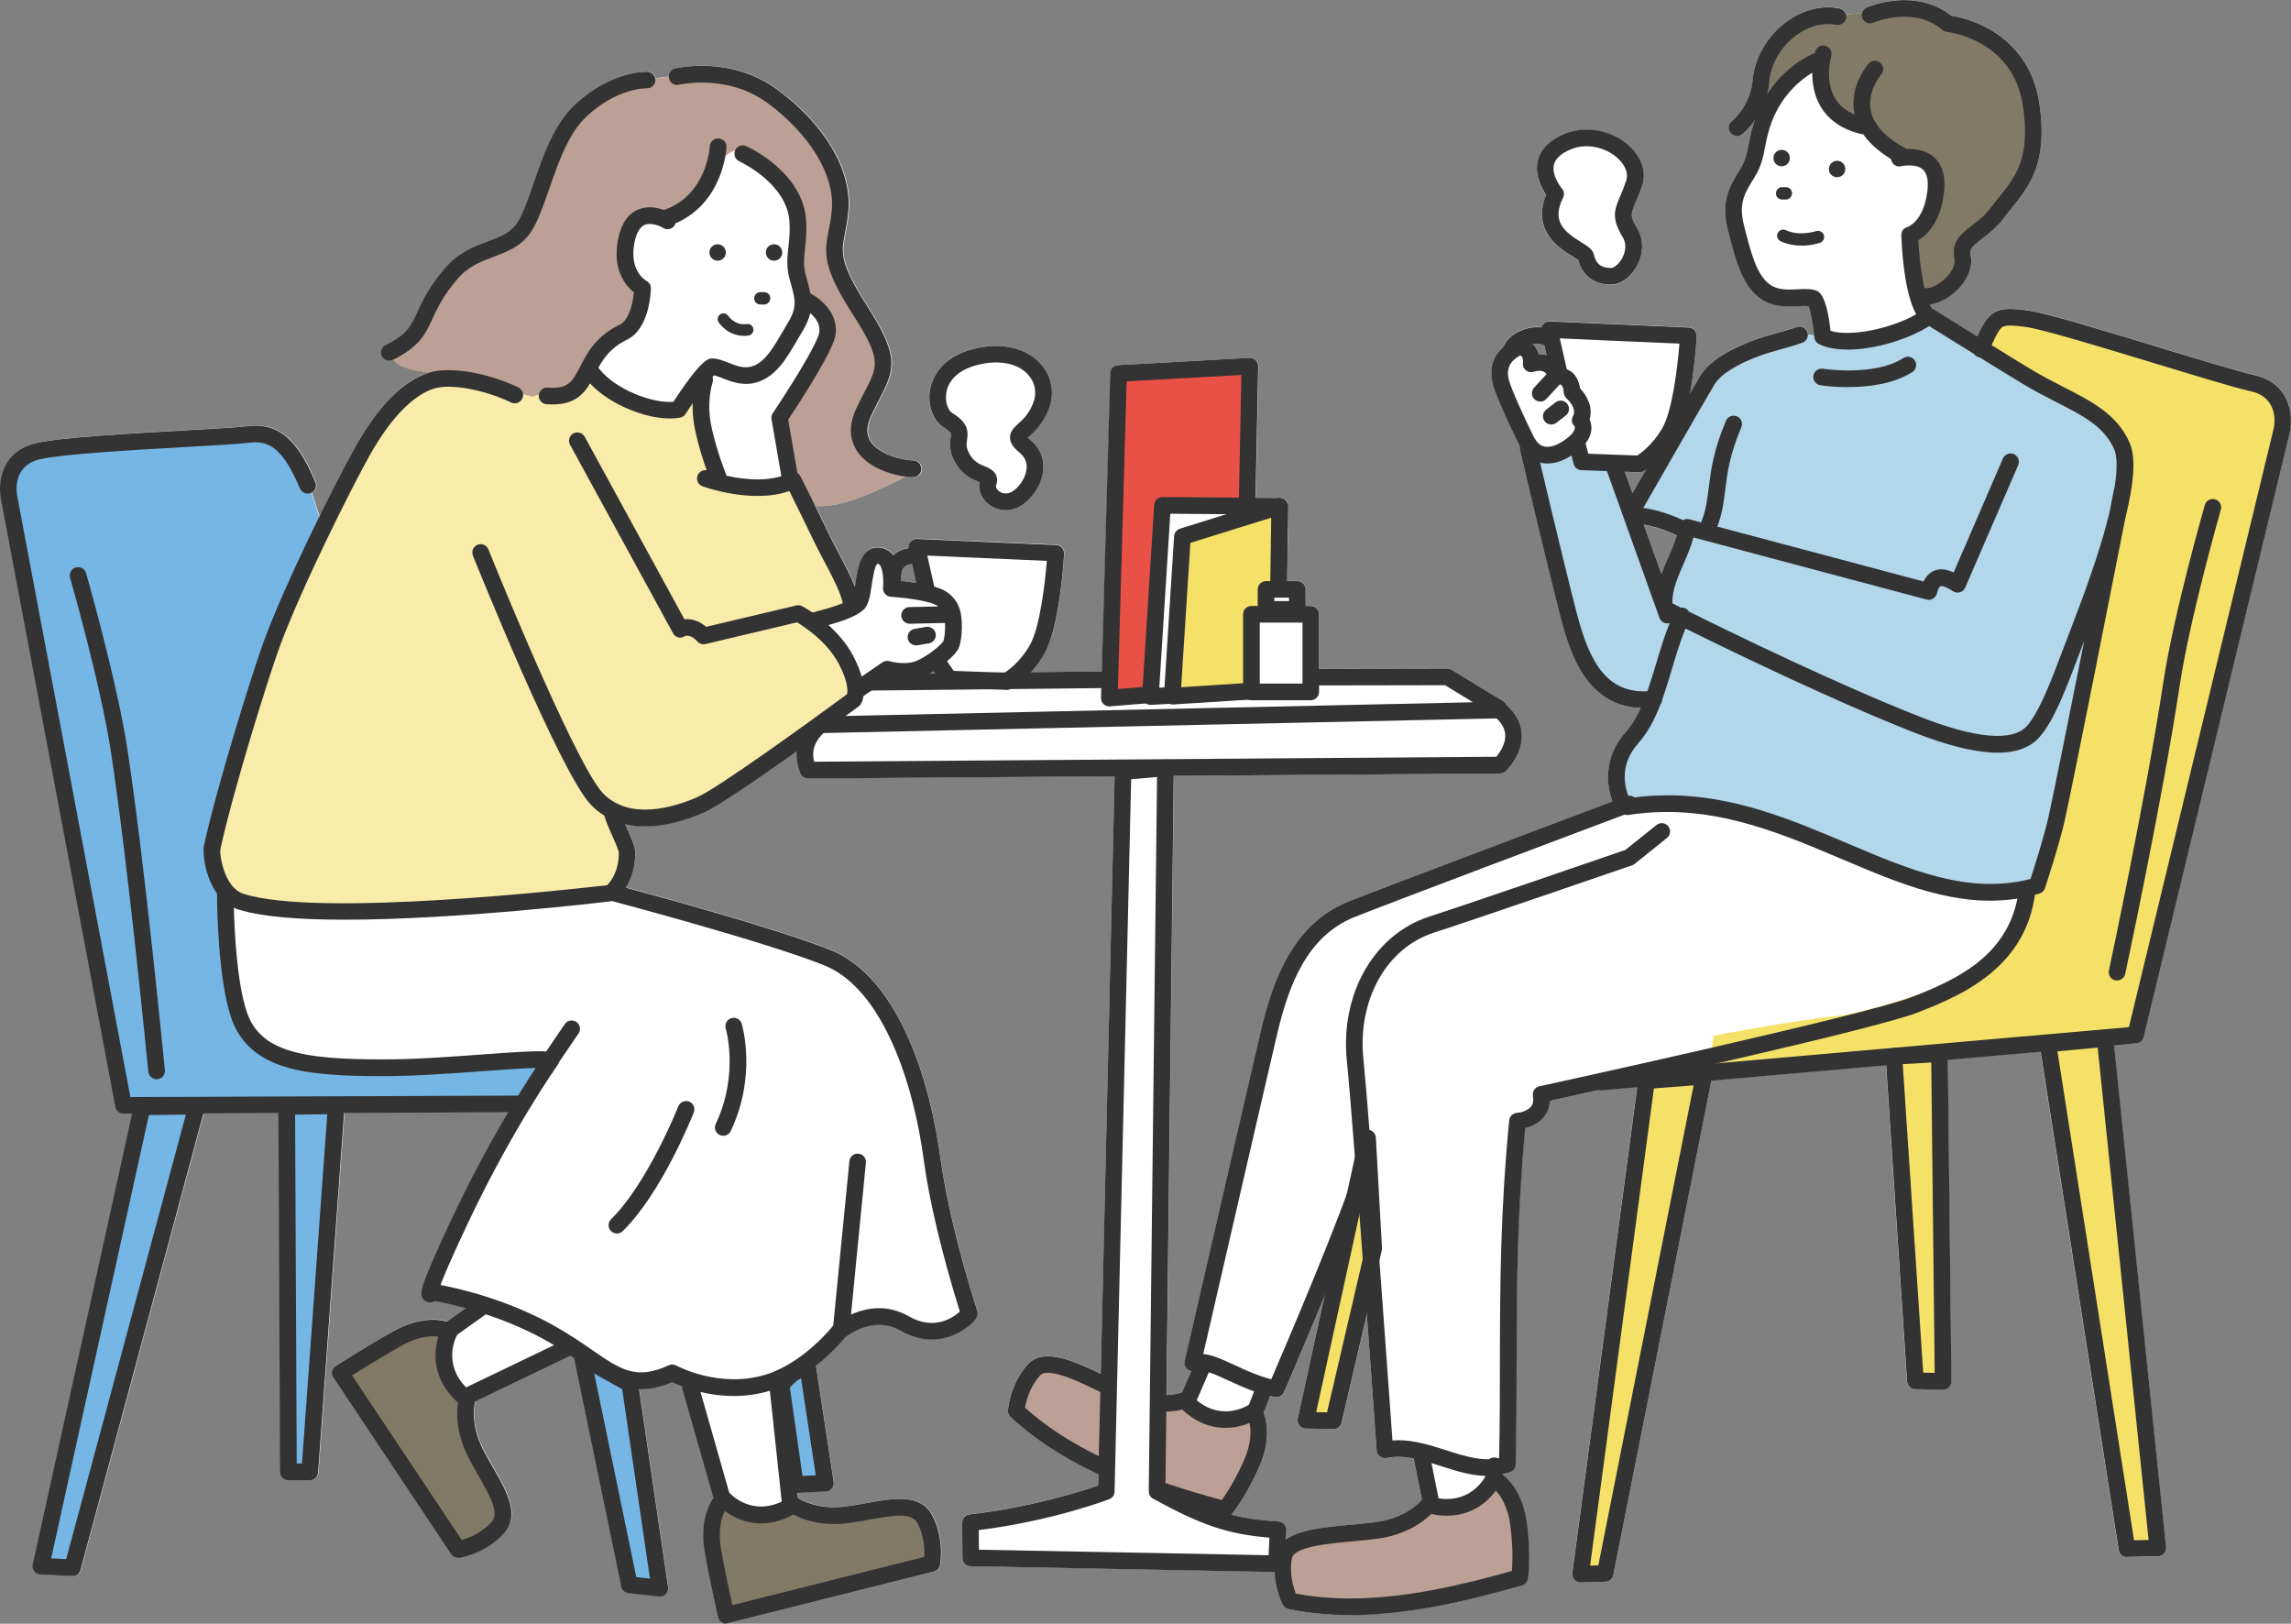
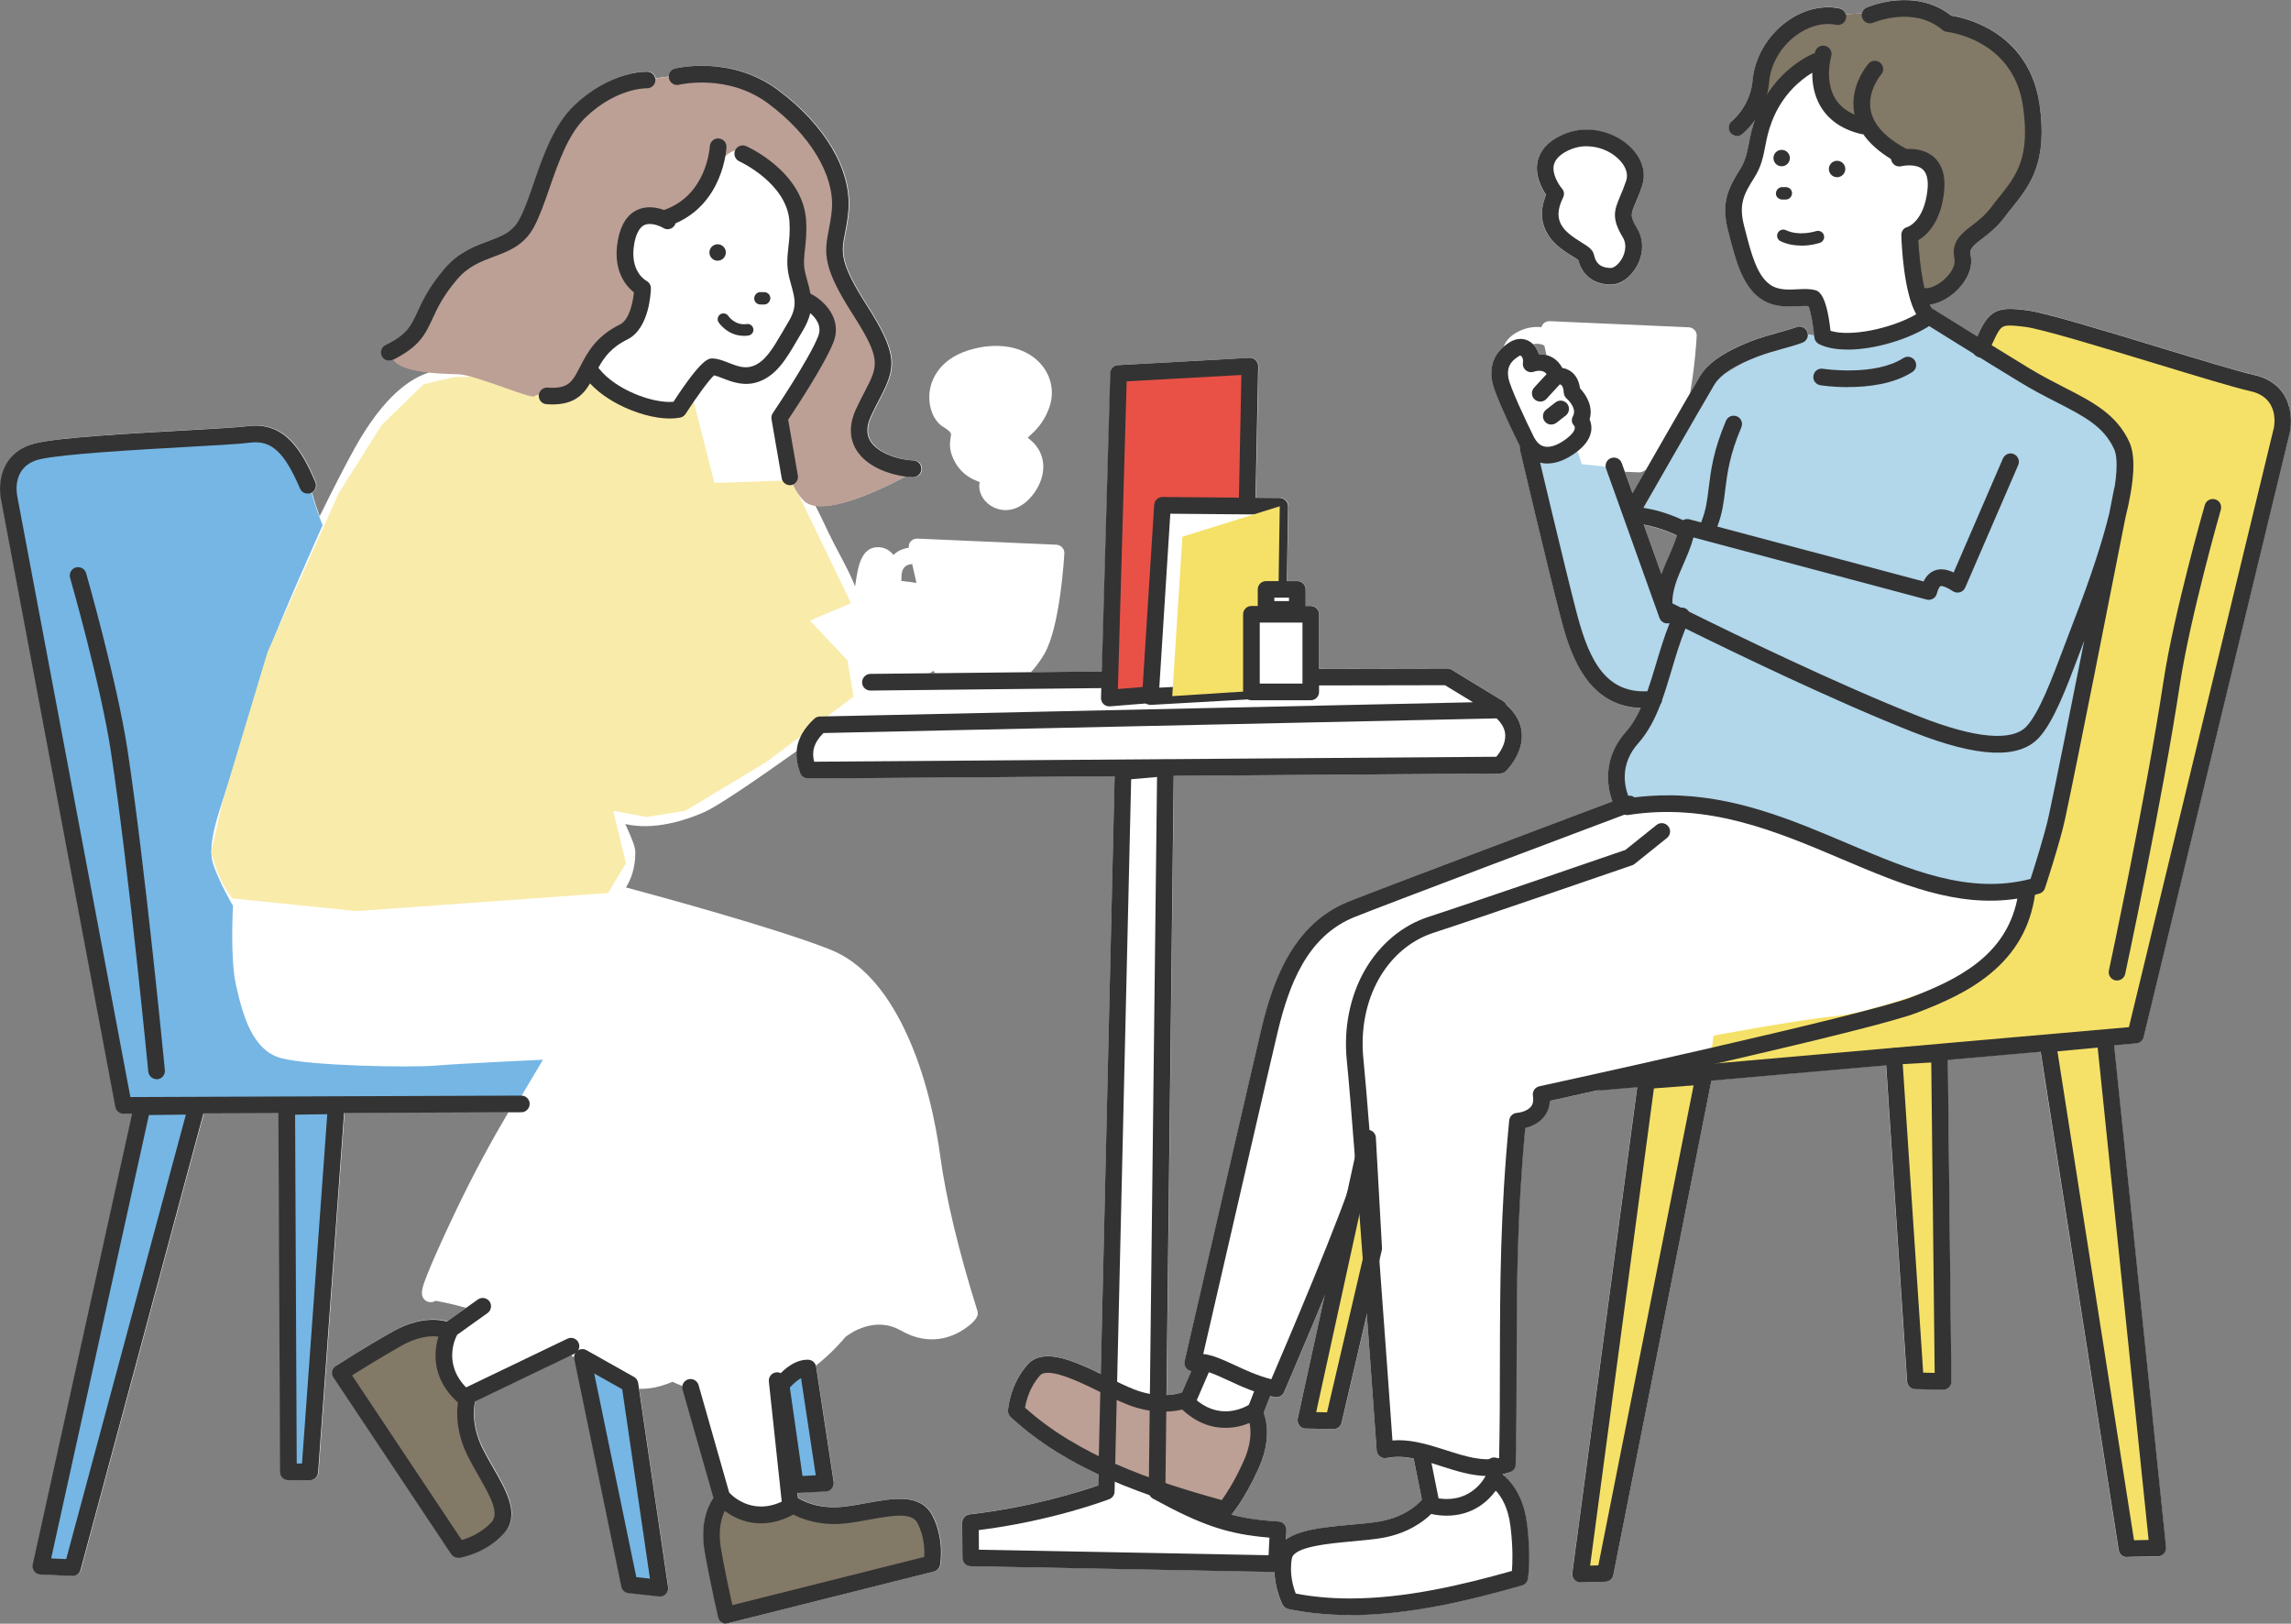
<svg xmlns="http://www.w3.org/2000/svg" id="_レイヤー_2" data-name="レイヤー 2" width="295.56" height="209.45" viewBox="0 0 295.56 209.45">
  <rect x="0" y="0" width="295.56" height="209.45" fill="#808080" stroke="none" />
  <defs>
    <style>
      .cls-1, .cls-2 {
        fill: #fff;
      }

      .cls-3 {
        fill: #333;
      }

      .cls-4 {
        fill: #f9ebaa;
      }

      .cls-4, .cls-5, .cls-6, .cls-7, .cls-8, .cls-2, .cls-9, .cls-10 {
        fill-rule: evenodd;
      }

      .cls-5 {
        fill: #827967;
      }

      .cls-6 {
        fill: #75b6e4;
      }

      .cls-7 {
        fill: #bc9f95;
      }

      .cls-8 {
        fill: #b2d6ea;
      }

      .cls-9 {
        fill: #f5e168;
      }

      .cls-10 {
        fill: #e95147;
      }
    </style>
  </defs>
  <g id="_レイヤー_10" data-name="レイヤー 10">
    <g>
      <g>
        <g>
          <path class="cls-1" d="M229.07,23.9c-.37,.85-.11,1.79,.68,2.43,.2,.16,.44,.24,.68,.24,.31,0,.62-.13,.83-.39,.37-.46,.31-1.13-.14-1.5,.14-.15,.41-.38,.64-.54,.49-.34,.61-1.01,.27-1.49-.34-.49-1.01-.61-1.5-.27-.34,.24-1.17,.86-1.46,1.52Z" />
          <path class="cls-1" d="M92.55,40.9c-.33-.49-.99-.62-1.48-.3-.49,.33-.63,.99-.3,1.49,.07,.11,1.68,2.48,4.65,2.48,.28,0,.56-.02,.86-.07,.59-.09,.99-.63,.9-1.22-.09-.59-.63-.99-1.22-.9-2.14,.32-3.35-1.4-3.4-1.48Z" />
          <path class="cls-1" d="M97.04,36.06c.18,.12,.43,.3,.58,.44-.4,.41-.4,1.06-.01,1.48,.21,.23,.5,.34,.79,.34,.26,0,.53-.1,.73-.29,.71-.67,.91-1.58,.52-2.38-.3-.62-1.11-1.19-1.44-1.4-.5-.32-1.16-.17-1.48,.32-.32,.5-.17,1.16,.32,1.48Z" />
          <path class="cls-1" d="M236.35,30.56c-.19-.56-.8-.86-1.36-.67-.03,0-2.86,.95-5.26-.17-.54-.25-1.18-.02-1.43,.52s-.02,1.18,.52,1.43c1.23,.57,2.5,.75,3.62,.75,1.79,0,3.16-.46,3.25-.49,.56-.19,.86-.8,.66-1.36Z" />
          <path class="cls-1" d="M94.02,32.06c-.52,0-.94,.55-.94,1.22s.42,1.22,.94,1.22,.94-.55,.94-1.22-.42-1.22-.94-1.22Z" />
          <path class="cls-1" d="M234.97,24.02c.54,.16,1.15-.26,1.36-.93,.21-.68-.05-1.36-.59-1.52-.54-.16-1.15,.26-1.36,.93-.21,.68,.05,1.36,.59,1.52Z" />
          <path class="cls-1" d="M100.33,34.48c.52,0,.94-.55,.94-1.22s-.42-1.22-.94-1.22-.94,.55-.94,1.22,.42,1.22,.94,1.22Z" />
          <path class="cls-1" d="M229.81,21.12c.21-.68-.05-1.36-.59-1.52-.54-.16-1.15,.26-1.36,.93-.21,.68,.05,1.36,.59,1.52,.54,.16,1.15-.26,1.36-.93Z" />
          <path class="cls-1" d="M118.18,83.25c.06,0,.12,0,.18-.02l1.48-.25c.58-.1,.98-.65,.88-1.24-.1-.59-.65-.98-1.24-.88l-1.48,.25c-.58,.1-.98,.65-.88,1.24,.09,.52,.54,.89,1.06,.89Z" />
          <path class="cls-1" d="M121.68,55.06c.77,.48,.95,.75,.99,.84,.04,.08,.02,.22-.03,.52-.11,.7-.27,1.76,.62,3.29,.93,1.59,2.21,2.11,2.97,2.42,.05,.02,.11,.04,.16,.07-.25,1.08,.32,2.33,1.43,3.04,.53,.34,1.19,.56,1.92,.56,.93,0,1.96-.37,2.95-1.35,1.26-1.25,1.97-2.91,1.9-4.45-.06-1.28-.63-2.4-1.66-3.25-.15-.13-.26-.23-.34-.3,.08-.07,.17-.16,.24-.22,.69-.63,1.73-1.58,2.46-3.45,.79-2.01,.42-4.18-.99-5.8-1.84-2.11-5.04-2.87-8.56-2.02-4.61,1.11-5.58,4.12-5.78,5.37-.31,1.93,.4,3.92,1.71,4.73Z" />
          <path class="cls-1" d="M85.12,31.78c.08-.59-.33-1.13-.91-1.21-.59-.09-1.13,.32-1.22,.91-.03,.23-.28,2.24,.92,3.46,.21,.21,.49,.32,.76,.32s.55-.1,.75-.31c.42-.42,.43-1.1,.01-1.52-.36-.37-.38-1.27-.33-1.65Z" />
          <path class="cls-3" d="M92.85,146.41c.15,.07,.3,.1,.46,.1,.4,0,.79-.23,.97-.62,3.36-7.13,1.49-13.56,1.41-13.83-.17-.57-.77-.89-1.34-.72-.57,.17-.89,.77-.72,1.34,.02,.06,1.72,5.91-1.29,12.3-.25,.54-.02,1.18,.51,1.43Z" />
          <path class="cls-3" d="M78.83,158.8c.21,.21,.49,.32,.77,.32s.54-.1,.75-.31c5.07-4.97,9.01-14.9,9.17-15.32,.22-.55-.05-1.18-.61-1.39-.55-.22-1.18,.05-1.39,.61-.04,.1-3.94,9.93-8.68,14.57-.42,.42-.43,1.1-.01,1.52Z" />
          <path class="cls-1" d="M244.74,27.69c.17,0,.34-.04,.5-.12,1.61-.84,1.99-2.92,2.03-3.16,.09-.58-.3-1.13-.88-1.23-.58-.1-1.14,.3-1.24,.88-.06,.32-.34,1.31-.9,1.6-.53,.27-.73,.92-.45,1.45,.19,.37,.57,.58,.95,.58Z" />
          <path class="cls-1" d="M89.81,31.73c.16,.09,.34,.13,.51,.13,.38,0,.75-.2,.94-.56,.04-.06,.9-1.58,2.38-1.25,.58,.13,1.15-.24,1.28-.82,.13-.58-.24-1.15-.82-1.28-2.46-.54-4.17,1.28-4.73,2.33-.28,.52-.09,1.18,.44,1.46Z" />
          <path class="cls-1" d="M236.8,19.6c2.02,.16,3.02,1.36,3.07,1.43,.21,.27,.53,.41,.84,.41,.23,0,.46-.07,.66-.23,.47-.36,.55-1.04,.19-1.51-.06-.08-1.59-2-4.59-2.24-.59-.05-1.11,.39-1.16,.98-.05,.59,.39,1.11,.98,1.16Z" />
          <path class="cls-1" d="M295.35,52.55c-.39-1.54-1.49-3.51-4.52-4.19-2.03-.46-6.97-1.96-12.19-3.55-7.29-2.22-14.84-4.51-17.13-4.8-2.03-.25-3.34-.35-4.43,.42-.82,.57-1.34,1.52-1.99,2.97-3.01-1.86-5.53-3.43-5.58-3.46-.06-.03-.11-.06-.17-.09-.13-.14-.25-.33-.37-.56,1.27-.16,2.54-.95,3.38-1.73,1.5-1.39,2.2-3.12,1.89-4.62-.17-.81,.11-1.11,1.47-2.15,.86-.66,1.93-1.48,2.9-2.78,.32-.43,.66-.85,.99-1.26,2.27-2.83,4.62-5.76,3.51-13.39-.78-5.38-3.93-8.2-6.44-9.61-2.14-1.21-4.16-1.62-4.94-1.74-4.69-3.71-10.65-1.17-10.91-1.06-.33,.14-.55,.44-.62,.77-.72,.03-1.4,.07-2.04,.14-.1-.39-.41-.7-.82-.79-2.27-.47-4.79,.18-6.91,1.76-2.45,1.83-4.06,4.64-4.31,7.53-.28,3.29-2.64,5.21-2.68,5.24-.46,.37-.55,1.04-.18,1.5,.21,.27,.53,.41,.85,.41,.23,0,.46-.07,.66-.23,.06-.05,.82-.65,1.62-1.76-.39,1.16-.59,2.14-.76,3.01-.24,1.21-.43,2.17-1.1,3.24-1.56,2.47-2.51,4.35-1.58,7.94l.13,.5c.82,3.2,1.67,6.51,3.94,8.2,1.67,1.24,3.5,1.15,4.98,1.07,.49-.03,.97-.05,1.33-.01,.25,.58,.57,2.21,.74,3.81l-.82-.12c0-.12-.02-.25-.07-.37-.21-.55-.83-.83-1.39-.62-.58,.22-1.42,.46-2.3,.7-1.06,.29-2.25,.63-3.29,1.02-2.29,.87-5.5,2.3-6.88,4.64-.33,.56-.77,1.32-1.29,2.21,.65-3.54,.85-7.16,.86-7.39,.02-.29-.08-.57-.28-.78-.19-.21-.46-.34-.75-.35l-17.93-.79c-.33-.01-.66,.13-.87,.38-.1,.12-.17,.26-.21,.4-.97-.12-1.96,.1-2.72,.44-1.09,.48-1.85,1.22-2.14,2.07-1.3,1.13-1.8,2.6-1.48,4.39,.33,1.84,3.22,7.69,3.55,8.35,0,.01,.01,.02,.02,.03,.01,.02,.02,.04,.03,.06-.04,.16-.05,.34,0,.51,.04,.15,3.66,15.49,5.13,21.15,1.11,4.25,3.09,11.9,10.45,12.13-.53,1.17-1.16,2.23-1.96,3.13-2.84,3.2-2.5,6.81-1.69,8.92-6.74,2.53-30.19,11.37-34.07,12.93-7.1,2.86-9.7,10.15-11.17,16.17-.59,2.43-9.57,41.44-9.95,43.1-.09,.37,.03,.77,.31,1.03,.15,.14,.33,.23,.52,.27l-1.18,2.73s-.04,0-.06,.02c0,0-.74,.27-1.93,.32l.93-79.88,42.1-.31c.29,0,.57-.12,.77-.34,.81-.86,2.16-2.63,2.02-4.79-.08-1.37-.75-2.62-1.97-3.7-.08-.2-.23-.37-.43-.5l-6.64-4.05c-.17-.1-.36-.16-.56-.16h0l-16.55,.03v-7.04c0-.59-.48-1.07-1.07-1.07h-.65v-2.13c0-.59-.48-1.07-1.07-1.07h-1.34l.15-9.63s0-.08,0-.12c0-.01,0-.03,0-.04,0-.03,0-.05-.01-.08,0-.01,0-.03-.01-.04,0-.02-.01-.05-.02-.07,0-.01,0-.03-.01-.04,0-.03-.02-.05-.03-.08,0-.01,0-.02-.01-.03-.04-.07-.08-.14-.13-.2,0,0-.01-.02-.02-.02-.01-.02-.03-.03-.04-.05,0,0-.01-.01-.02-.02,0,0-.02-.02-.03-.03-.02-.02-.04-.03-.06-.05,0,0-.01-.01-.02-.02,0,0-.01,0-.02-.01-.02-.02-.04-.03-.07-.04-.01,0-.02-.01-.03-.02-.03-.02-.06-.03-.09-.05,0,0,0,0-.01,0-.04-.02-.07-.03-.11-.04-.01,0-.03,0-.04-.01-.03,0-.05-.01-.08-.02-.02,0-.03,0-.04,0-.02,0-.05,0-.07,0-.02,0-.03,0-.05,0,0,0-.02,0-.03,0l-3.13-.03,.34-16.96c0-.3-.11-.59-.33-.79-.21-.21-.51-.32-.81-.3l-16.94,.94c-.56,.03-1,.48-1.01,1.04l-1.1,38.48-9.18,.1c.58-.63,1.19-1.41,1.75-2.37,2.04-3.52,2.55-12.57,2.57-12.95,.02-.29-.08-.57-.28-.78-.19-.21-.46-.34-.75-.35l-17.93-.79c-.34-.01-.66,.13-.87,.38-.19,.22-.27,.51-.24,.8-.95,.14-1.58,.54-1.98,.93-.04-.05-.08-.1-.12-.15-.47-.53-1.08-.83-1.79-.85-2.27-.08-2.67,2.61-2.96,4.57-.02,.15-.05,.31-.07,.48-.54-1.38-1.32-2.85-2.08-4.29-.47-.89-.92-1.73-1.29-2.52-.5-1.06-1.14-2.38-1.75-3.6,3.13,.49,9-2.37,11.62-3.77,.41,.06,.77,.09,1.03,.09,0,0,.02,0,.03,0,.58,0,1.06-.46,1.07-1.05,.01-.59-.46-1.09-1.05-1.1-1.63-.04-4.51-.86-5.53-2.49-.55-.89-.52-1.95,.09-3.27,.38-.82,.76-1.54,1.08-2.17,2.08-3.99,2.53-5.57-1.7-12.18-3.49-5.45-3.23-6.78-2.75-9.19,.16-.82,.35-1.74,.44-2.94,.42-5.21-2.99-11.03-9.1-15.56-6.05-4.49-12.97-2.83-13.26-2.76-.49,.12-.81,.55-.81,1.03-.61,.06-1.2,.14-1.77,.22-.1-.48-.51-.84-1.01-.86-.19,0-4.74-.12-9.4,4.3-2.65,2.51-4.02,6.48-5.24,9.98-.62,1.78-1.2,3.46-1.87,4.74-.87,1.65-2.27,2.17-4.03,2.83-1.81,.68-3.85,1.44-5.65,3.57-1.99,2.36-2.8,4.12-3.46,5.53-.87,1.88-1.35,2.92-4.12,4.29-.53,.26-.75,.91-.49,1.44,.19,.38,.57,.6,.96,.6,.16,0,.32-.04,.48-.11,.01,0,.03-.01,.04-.02,.67,.99,2.66,1.44,4.6,1.65-.01,0-.03,0-.04,.01-3.33,1.07-6.54,4.32-9.54,9.67-1.04,1.86-2.75,5.15-4.58,8.89-.29-.78-.66-1.88-.98-3.07,.49-.26,.7-.85,.48-1.37-1.63-3.81-3.78-7.82-8.67-7.21-1.35,.17-4.66,.36-8.48,.57-6.96,.39-15.61,.89-18.8,1.6-3.04,.68-4.14,2.66-4.52,4.19-.38,1.52-.14,2.85-.09,3.06l14.77,78.4c.1,.51,.54,.88,1.06,.88h1.1s-12.83,58.14-12.83,58.14c-.07,.31,0,.63,.2,.88,.19,.25,.49,.4,.8,.42l4.08,.19s.03,0,.05,0c.48,0,.91-.32,1.04-.79l15.86-58.88,9.67-.04,.22,46.27c0,.59,.48,1.07,1.07,1.07h2.76s0,0,0,0c.56,0,1.03-.43,1.07-1l3.35-46.38,21.16-.08c-2.04,3.44-4.53,7.95-7.01,13.19-1.72,3.62-2.91,6.31-3.56,7.98-.54,1.4-1.01,2.61-.06,3.2,.12,.07,.63,.34,1.23-.02,.7,.13,2.11,.41,3.93,.91l-2.41,1.72c-1.23-.32-3.73-.56-7.02,1.31-3.75,2.13-7.27,4.4-7.31,4.42-.24,.16-.41,.4-.47,.68-.06,.28,0,.57,.16,.81l15.18,22.78c.2,.3,.54,.48,.89,.48,.05,0,.11,0,.16-.01,.13-.02,3.33-.54,5.69-3.08,2.2-2.37,.4-5.5-1.33-8.53-.46-.8-.93-1.63-1.35-2.45-1.7-3.38-1.02-5.98-.99-6.08,0,0,0-.02,0-.03l12.31-5.92c.15,.1,.31,.2,.45,.31,0,.05,0,.1,.02,.15l6.07,29.34c.09,.46,.47,.8,.93,.85l3.91,.43s.08,0,.12,0c.29,0,.57-.12,.77-.33,.23-.24,.34-.57,.29-.9l-3.74-25.51c1.27,.05,2.67-.21,4.3-.9,.3,.15,.74,.34,1.29,.55-.02,.14,0,.28,.03,.42l3.98,13.94c-.72,1.05-1.77,3.32-1.11,7.05,.75,4.24,1.71,8.32,1.72,8.37,.07,.28,.24,.52,.49,.67,.17,.1,.36,.16,.56,.16,.09,0,.18-.01,.26-.03l26.55-6.67c.41-.1,.71-.43,.79-.84,.03-.13,.61-3.32-1-6.39-1.5-2.86-5.05-2.22-8.49-1.6-.91,.16-1.85,.33-2.76,.45-3.76,.46-5.97-1.04-6.06-1.1,0,0-.02-.01-.02-.02l-.07-.65,3.63-.19c.3-.02,.58-.16,.78-.39,.19-.23,.28-.54,.23-.84l-2.26-14.86s-.02-.09-.03-.13c2.06-1.62,3.44-3.25,3.78-3.67,.53-.42,3.77-2.79,7.17-.84,3.76,2.16,6.79,.77,8.27-.25,1.78-1.23,1.67-1.89,1.63-2.14-.01-.09-.02-.1-.15-.53-2.29-7.31-3.94-14.2-4.65-19.41-.58-4.31-1.84-10.65-4.54-16.33-2.57-5.42-5.82-8.95-9.67-10.48-6.79-2.7-21.92-6.83-26.36-8.02,.62-.99,1.21-2.47,1.21-4.49,0-.73-.4-1.68-1.05-3.14-.08-.17-.16-.36-.25-.55,3.66,.85,7.65-.43,10.14-1.51,1.85-.8,7.25-4.53,11.98-7.9-.09,1.08,.17,2.05,.46,2.83,.16,.42,.56,.7,1.01,.7h0l39.55-.29-1.79,77.09c-2.44-1.18-4.89-2.27-6.83-2.27-1.1,0-1.98,.35-2.6,1.04-2.32,2.58-2.54,5.81-2.55,5.95-.02,.32,.11,.63,.34,.85,3.32,3.08,7.18,5.47,11.32,7.4l-.03,1.42c-2.06,.72-8.61,2.84-16.59,3.73-.55,.06-.96,.53-.95,1.08l.03,4.54c0,.58,.47,1.05,1.05,1.07l39.2,.74c.1,2.38,1,4.13,1.05,4.23,.15,.28,.42,.49,.73,.55,2.49,.52,5.17,.78,7.97,.78h0c7.7,0,15.53-1.94,22.16-3.83,.4-.11,.69-.44,.76-.85,.02-.1,.44-2.61-.09-7.01-.46-3.8-2.15-5.67-3.14-6.45h0c.31-.08,.63-.17,.94-.28,.43-.15,.71-.54,.72-.99,.11-4.61,.11-8.98,.12-13.21,.02-9.6,.04-18.67,1.11-30.17,.73-.18,1.72-.58,2.42-1.45,.35-.43,.71-1.11,.76-2.07,1.2-.26,3.46-.76,6.37-1.4,.03,0,.06,0,.09,0s.06,0,.1,0l4.73-.42-8.38,62.71c-.04,.31,.06,.63,.27,.86,.2,.23,.49,.36,.8,.36,.01,0,.02,0,.03,0l3.18-.09c.5-.01,.93-.37,1.02-.86l12.66-63.81,22.52-1.98,2.7,40.79c.04,.56,.49,.99,1.05,1l3.58,.07h.02s0,0,0,0c.59,0,1.07-.48,1.07-1.07,0-.03,0-.06,0-.09l-.46-41.4,11.96-1.05,10.08,64.31c.08,.52,.53,.91,1.06,.91,0,0,.02,0,.02,0l3.99-.08c.3,0,.58-.14,.78-.36,.2-.23,.29-.52,.26-.82l-6.71-64.78,2.87-.25c.46-.04,.84-.37,.95-.82l18.88-78.09s0-.02,0-.03c.03-.15,.3-1.52-.09-3.08Zm-96.76-6.87s-.04,0-.06,0c-.12-.4-.31-.78-.57-1.1-.06-.07-.12-.13-.18-.19,.55-.09,1.07-.04,1.4,.17,.02,.01,.04,.03,.06,.04l.27,1.2c-.29-.08-.6-.11-.92-.11Zm-82.33,29.26c.04-.13,.05-.27,.04-.41-.02-.24,0-.96,.39-1.37,.21-.23,.54-.36,.99-.4l.55,2.43c-.72-.11-1.41-.19-1.96-.25Zm3.61,11.92c.19-.1,.38-.2,.56-.32l.21,.31h-.77Zm63.57,106.6c-.07,.09-1.75,2.18-5.48,2.82-1.03,.18-2.3,.29-3.64,.41-3.25,.29-6.58,.59-8.4,1.9l.05-1.18c.03-.59-.42-1.09-1.01-1.12-2.32-.14-4.22-.39-6.09-.88,.26-.31,1.81-2.24,3.51-6,1.59-3.51,1.08-6,.64-7.17l.83-2.13c.2,.05,.4,.09,.61,.13,.49,.09,.99-.17,1.19-.63,.19-.45,2.62-6.06,5.2-12.31l-3.43,15.68c-.07,.31,0,.64,.21,.89,.2,.25,.5,.4,.82,.41l3.58,.07h.02c.5,0,.93-.34,1.05-.83l3.24-13.93c.7,9.52,1.25,17.34,1.26,17.52,.02,.31,.18,.59,.42,.78,.25,.19,.56,.26,.87,.2,1.15-.24,2.31-.17,3.49,.06,0,.01,0,.03,0,.04l1.05,5.26s0,0,0,.01Zm27.18-129.83l-.99-2.77,1.82,.07s.03,0,.04,0c.17,0,.34-.04,.5-.12,.02-.01,.16-.09,.38-.23-.74,1.3-1.37,2.38-1.75,3.05Zm1.45,1.79s.18-.32,.48-.83l-.46,.93s-.04,0-.07,0c.02-.03,.04-.06,.05-.09Zm3.15,6.54c-.3,.69-.61,1.39-.87,2.11l-2.28-6.37c.94,.17,2.47,.55,4.26,1.4-.28,.96-.69,1.89-1.12,2.86Zm7.13-23.62c.86-.69,1.93-1.26,2.86-1.69l-2.86,1.69Z" />
          <path class="cls-1" d="M199.73,30.33c.85,1.34,2.19,2.16,3.16,2.77,.24,.15,.56,.35,.72,.47,.53,2.02,2.02,3.14,4.21,3.16,0,0,.01,0,.02,0,1.21,0,2.47-.87,3.27-2.28,.93-1.63,.97-3.47,.1-4.92-.96-1.6-.84-1.87-.2-3.38,.24-.56,.54-1.26,.84-2.18,.59-1.79-.1-3.76-1.84-5.27-2-1.74-5.48-2.77-8.74-1.15-1.66,.83-2.65,1.96-2.93,3.38-.35,1.75,.54,3.4,1.11,4.24-.79,1.92-.7,3.66,.27,5.17Z" />
        </g>
        <g>
          <path class="cls-6" d="M16.54,141.97S4.12,81.27,2.77,73.66c-1.36-7.61-3.65-14.75,1.24-15.44,4.89-.69,26.57-1.62,29.32-1.81,2.76-.2,5.94,2.56,6.48,5.44,.54,2.88,1.81,5.91,1.81,5.91,0,0-5.56,12.35-6.87,16.13-1.31,3.77-3.85,12.56-5.15,16.69-1.3,4.13-3.05,8.41-2.03,11.12s2.49,5.15,2.49,5.15c0,0-.4,6.75,.39,10.24,.79,3.49,1.99,8.42,5.86,9.42,3.87,1,16.56,1.22,19.85,.95,3.29-.27,13.89-.76,13.89-.76l-3.31,5.56-50.21-.28h0Z" />
          <path class="cls-9" d="M276.44,133.37s15-64.51,16.36-72.12c1.36-7.61,2.65-11.11-2.24-11.8-4.89-.69-28.67-8.19-31.42-8.39-2.76-.2-5.43,9.3-5.96,12.18-.54,2.88-1.81,5.91-1.81,5.91,0,0,5.56,12.35,6.87,16.13,1.31,3.77,3.85,12.56,5.15,16.69,1.3,4.13,3.05,8.41,2.03,11.12-1.02,2.71-2.49,5.15-2.49,5.15,0,0-2.29,6.04-3.07,9.53-.79,3.49-2.7,6.89-6.42,8.35-5.75,2.26-13.13,4.59-16.41,4.93-5.71,.59-15.97,2.55-15.97,2.55l-.6,4.47,56-4.7h0Z" />
          <path class="cls-4" d="M78.44,115.2l-32.46,2.33-16.01-1.64c-1.2-1.54-2.13-3.5-2.72-5.99l1.46-6.47,5.82-19.36,9.17-20.46,5.53-8.78,5.43-5.27,3.83-.9,4.6-.14,8.92,3.05,4.45-3.03c1.92,3.08,5.42,3.57,8.28,4.07l4.68-1.11,2.74,10.8,9.97-.34,7.66,15.85-5.3,2.25,4.84,5.12,.78,4.69-11.28,8.45-10.38,6.26-5.06,.81-4.28-.8,1.65,6.76-2.31,3.84h0Z" />
          <path class="cls-5" d="M59.89,199.87l-15.58-22.76,8.34-5,4.43-.37c.51,2.94-.04,5.15,1.97,6.95l1.58,7.36,4.47,8.06c-.56,3.6-2.61,5.07-5.21,5.77h0Z" />
          <path class="cls-5" d="M94,207.52l-2.09-10.27,2-3.55c3.21,1.34,5.75,1.73,8.8,.24l4.55,1.42,9.82-.6,2.55,2.19,.66,4.14-26.29,6.42h0Z" />
          <path class="cls-7" d="M50.51,45.59s3.16,.34,4.78-4.65c1.62-4.99,4.75-7.92,8.94-9.16,3.55-1.05,4.1-4.71,5.66-7.71,.99-1.92,1.69-6.03,4.35-9.05,1.51-1.71,4.49-3.4,5.69-3.85,3.32-1.25,12.94-2.44,16.95-.3,4.02,2.13,11.56,9.35,11.16,13.17-.16,1.48,.39,2.96,.25,4.47-.23,2.39-1.03,4.71-.31,6.17,1.17,2.39,4.6,7.31,5.29,10.15,.69,2.83,.31,5.01-.97,7.46-1.29,2.45-2.49,4.72,.21,6.44,2.7,1.72,5.57,2.03,5.57,2.03,0,0-11.43,6.67-14.34,3.87-2.91-2.8-3.19-10.29-3.19-10.29,0,0,4.13-5.28,4.99-8.35,.43-1.52,1.16-2.4,1.21-3.5,.05-1.12-.59-2.46-1.32-3.17-1.44-1.42-2.36-2.12-2.52-6.33-.16-4.21,1.47-5.32-.48-7.66-1.94-2.34-6.83-6.05-6.83-6.05,0,0-1.68-.13-3,2.1-.47,.79-1.8,3.15-2.71,4.3-1.64,2.06-3.04,2.91-3.57,2.87-.82-.06-3.86-1.51-4.83,.63-.97,2.14-.67,5.38,.48,6.69,1.15,1.32,1.02,4.99-.64,6.24-.85,.63-2.35,1.71-3.43,2.97-1.04,1.22-.93,1.76-1.8,3.2-1.11,1.83-3.2,2.99-3.2,2.99,0,0-3.56-.65-3.93-.17-.37,.47-7.64-2.75-9.82-2.82-2.17-.07-8.72-.12-8.64-2.67h0Z" />
          <path class="cls-5" d="M247.69,37.59l-.96-6.69s2.64-1.69,2.65-4.51c0-2.82,.69-4.74-1.49-5.62-2.18-.88-3.74-.41-3.74-.41,0,0-2.74-2.88-3.42-3.87-.69-.99-.38,1.36-2.68-.71-2.3-2.07-3.2-7.27-3.2-7.27,0,0-3.35,1.38-4.77,3.09-1.42,1.7-2.82,4.24-3.19,2.69-.38-1.55,1.08-7.69,2.55-9.11,1.47-1.42,4.68-3.27,10.93-3.47,6.26-.2,7.94-1.5,10.75,.83,0,0,7.03,1.81,8.49,5.14,1.46,3.33,4.31,9.03,2.86,12.13-1.45,3.1-3.57,7.11-5.7,8.52-2.13,1.42-3.15,2.98-3.46,3.91-.31,.93,1.33,1.24-.33,3.02-1.66,1.79-4.45,4.19-5.3,2.32h0Z" />
          <path class="cls-8" d="M197.96,58.67l2.98-.48,2.33-.69,.8,2.38,4.15,.43,6.47,17.73,3.03-8.79-5.87-3.31,8.14-16.24,11.52-6.8,6.24,.94,10.37-3.03,8.18,5.04,15.05,8.63,3.66,4.36-1.73,8.63-2.93,14.38-7.11,32.45-8.71,.62-10.98-2.95-18.24-6.8-16-1.38-.81-2.42,.56-3.77,3.78-6.85-2.69-.23-3.47-1.87c-1.71-1.27-2.82-3.33-3.4-6.1l-5.33-23.9h0Z" />
          <path class="cls-3" d="M161.94,183.14c-.13,0-.26-.02-.39-.07-.55-.22-.83-.84-.61-1.39l1.21-3.11c.22-.55,.84-.83,1.39-.61,.55,.22,.83,.84,.61,1.39l-1.21,3.11c-.17,.42-.57,.68-1,.68Zm-8.69-1.51c-.14,0-.29-.03-.42-.09-.54-.24-.8-.87-.56-1.41l2.01-4.65c.23-.54,.87-.8,1.41-.56,.54,.24,.8,.87,.56,1.41l-2.01,4.65c-.18,.41-.57,.65-.99,.65Z" />
          <g>
            <path class="cls-7" d="M158.03,194.74s1.6-1.84,3.38-5.78c1.99-4.41,.36-6.89,.36-6.89,0,0-4.56,3.16-8.96-1.43,0,0-2.92,1.14-6.93-.42-4.01-1.57-10.41-5.83-12.5-3.49-2.09,2.33-2.27,5.3-2.27,5.3,6.97,6.47,16.64,9.93,26.92,12.72h0Z" />
            <path class="cls-3" d="M158.03,195.81c-.09,0-.19-.01-.28-.04-9.84-2.68-19.96-6.1-27.37-12.97-.24-.22-.36-.53-.34-.85,0-.14,.23-3.37,2.55-5.95,.62-.69,1.49-1.04,2.6-1.04,2.18,0,5.03,1.39,7.77,2.73,1.21,.59,2.35,1.14,3.32,1.53,1.28,.5,2.57,.75,3.83,.75,1.42,0,2.31-.33,2.32-.33,.4-.15,.86-.05,1.16,.26,1.38,1.44,2.89,2.16,4.51,2.16,1.75,0,3.05-.86,3.06-.87,.24-.16,.53-.22,.81-.17,.28,.06,.53,.22,.69,.46,.08,.12,1.93,3.03-.28,7.92-1.82,4.04-3.48,5.96-3.55,6.04-.21,.24-.5,.37-.81,.37Zm-25.79-14.22c6.86,6.16,16.2,9.39,25.38,11.92,.56-.78,1.65-2.42,2.81-5,1.05-2.32,.98-4,.77-4.95-.76,.32-1.84,.63-3.1,.63-2.04,0-3.91-.79-5.59-2.36-.54,.13-1.35,.27-2.4,.27-1.54,0-3.09-.3-4.62-.9-1.06-.41-2.24-.99-3.48-1.6-2.41-1.18-5.14-2.51-6.83-2.51-.7,0-.92,.25-1,.33-1.35,1.5-1.8,3.31-1.94,4.16Z" />
          </g>
          <path class="cls-3" d="M101.91,62.59c-.51,0-.97-.37-1.06-.89l-1.32-7.63c-.05-.27,.01-.55,.17-.78,.05-.07,4.74-7.03,5.86-9.93,.51-1.33-.32-2.36-1.03-2.96-.17,.7-.48,1.46-1,2.32-.25,.42-.49,.83-.73,1.23-1.33,2.28-2.59,4.43-4.87,5.27-1.85,.69-3.49,.05-4.69-.42-.41-.16-.8-.31-1.12-.38-.68,.61-2.38,2.96-3.68,4.98-.16,.25-.41,.42-.7,.47-1.65,.32-3.94-.02-6.29-.95-2.18-.86-4.04-2.07-5.33-3.46-.95,1.6-2.3,2.93-5.62,2.68-.59-.04-1.04-.56-.99-1.15,.04-.59,.56-1.04,1.15-.99,2.69,.2,3.19-.77,4.18-2.7,.9-1.74,2.01-3.91,5.14-5.44,1.21-.59,1.68-2.87,1.8-4.15-1.01-.8-2.8-2.83-2.06-6.77,.38-2,1.24-3.31,2.56-3.89,1.23-.54,2.51-.28,3.38,.04,0,0,0,0,0,0,5.5-1.91,5.89-7.96,5.91-8.21,.03-.59,.54-1.05,1.13-1.02,.59,.03,1.05,.53,1.02,1.12-.01,.3-.42,7.17-6.57,9.83-.03,.08-.06,.17-.11,.25-.31,.5-.97,.66-1.47,.35h0c-.39-.24-1.58-.76-2.42-.39-.78,.35-1.14,1.45-1.31,2.32-.7,3.69,1.52,4.86,1.54,4.88,.37,.19,.6,.57,.59,.98-.01,.53-.2,5.21-3.05,6.6-2.06,1.01-3,2.32-3.73,3.65,.04,.04,.08,.08,.12,.13,2.1,2.67,6.89,4.49,9.57,4.25,3.69-5.65,4.55-5.61,5.08-5.59,.69,.03,1.35,.29,2.04,.56,1.07,.42,2.07,.81,3.16,.41,1.56-.58,2.53-2.24,3.76-4.34,.24-.41,.48-.83,.74-1.26,1.21-1.99,.92-3.01,.41-4.85-.08-.29-.16-.59-.24-.9-.39-1.52-.26-2.72-.12-4,.11-.95,.22-1.94,.14-3.24-.3-4.98-6.41-7.78-6.47-7.81-.54-.24-.78-.88-.54-1.42,.24-.54,.88-.78,1.42-.54,.3,.13,7.37,3.35,7.74,9.64,.09,1.49-.04,2.61-.15,3.61-.13,1.16-.23,2.08,.06,3.22,.08,.3,.16,.58,.23,.86,.16,.57,.31,1.12,.41,1.7,.04,.01,.07,.03,.11,.05,1.52,.78,4.07,3.09,2.86,6.21-1.06,2.75-4.83,8.49-5.84,10l1.25,7.2c.1,.58-.29,1.14-.88,1.24-.06,.01-.12,.02-.18,.02Zm15.9-1.03s-.02,0-.03,0c-1.45-.03-5.58-.73-7.3-3.51-.65-1.05-1.19-2.82-.03-5.31,.4-.87,.79-1.6,1.12-2.25,1.74-3.35,2.16-4.15-1.61-10.03-3.78-5.91-3.65-7.75-3.05-10.77,.15-.76,.32-1.62,.41-2.69,.35-4.4-2.81-9.64-8.24-13.67-5.21-3.87-11.41-2.42-11.47-2.4-.58,.14-1.16-.21-1.3-.79-.14-.58,.21-1.16,.78-1.3,.29-.07,7.22-1.72,13.26,2.76,6.11,4.54,9.52,10.35,9.1,15.56-.1,1.2-.28,2.12-.44,2.94-.48,2.41-.74,3.73,2.75,9.19,4.23,6.61,3.78,8.19,1.7,12.18-.33,.63-.7,1.34-1.08,2.17-.61,1.31-.64,2.38-.09,3.27,1.02,1.64,3.9,2.45,5.53,2.49,.59,.01,1.06,.51,1.05,1.1-.01,.58-.49,1.05-1.07,1.05Zm-67.59-15.03c-.4,0-.78-.22-.96-.6-.26-.53-.05-1.18,.49-1.44,2.77-1.37,3.25-2.41,4.12-4.29,.65-1.41,1.46-3.17,3.46-5.53,1.8-2.13,3.85-2.9,5.65-3.57,1.76-.66,3.16-1.18,4.03-2.83,.68-1.28,1.26-2.96,1.87-4.74,1.21-3.5,2.59-7.47,5.24-9.98,4.66-4.42,9.21-4.31,9.4-4.3,.59,.02,1.06,.52,1.03,1.11-.02,.59-.52,1.05-1.11,1.03-.17,0-3.89-.04-7.85,3.71-2.27,2.15-3.55,5.86-4.69,9.13-.64,1.86-1.25,3.62-2.01,5.04-1.26,2.37-3.25,3.12-5.18,3.84-1.63,.61-3.32,1.24-4.76,2.95-1.81,2.14-2.52,3.68-3.15,5.04-.93,2.02-1.67,3.61-5.11,5.32-.15,.08-.32,.11-.48,.11Zm188.1-1.44c-1.43,0-2.72-.22-3.68-.72-.32-.17-.54-.49-.57-.85-.16-1.67-.49-3.42-.76-4.03-.36-.04-.84-.01-1.33,.01-1.47,.08-3.31,.17-4.98-1.07-2.28-1.7-3.12-5-3.94-8.2l-.13-.5c-.93-3.59,.03-5.48,1.58-7.94,.67-1.07,.86-2.03,1.1-3.24,.2-1.03,.43-2.21,1-3.67,2.3-5.97,7.22-7.93,7.52-8.04,.03-.11,.05-.17,.05-.19,.17-.57,.77-.89,1.34-.72,.57,.17,.89,.77,.72,1.34-.02,.08-.87,3.05,.47,5.36,.55,.94,1.4,1.66,2.55,2.16-.02-.08-.03-.17-.05-.25-.62-3.48,1.75-6.22,1.85-6.33,.39-.45,1.07-.49,1.52-.1,.45,.39,.49,1.07,.1,1.51-.05,.05-1.79,2.13-1.35,4.56,.33,1.84,1.83,3.51,4.46,4.94,.05,.03,.11,.06,.15,.1,1-.05,2.43,.08,3.52,1.02,1.13,.99,1.58,2.54,1.33,4.63-.45,3.86-2.24,5.48-3.31,6.12,.17,3.34,.84,7.95,1.95,8.97,.44,.4,.47,1.08,.07,1.52,0,0-.02,.02-.03,.03-.08,.16-.2,.3-.36,.4-2.71,1.82-7.21,3.19-10.78,3.19Zm-2.18-2.42c2.49,.8,7.72-.21,11.07-2.13-1.61-2.86-1.88-8.87-1.92-10.18-.02-.51,.28-.95,.78-1.07,.19-.07,2.13-.83,2.58-4.68,.16-1.34-.05-2.27-.61-2.77-.79-.69-2.28-.51-2.74-.4-.57,.15-1.16-.2-1.31-.78-.01-.05-.02-.09-.03-.14-1.57-.96-2.77-2.03-3.58-3.2-.09,0-.18,0-.27-.03-2.45-.58-4.23-1.81-5.28-3.63-.83-1.44-1.04-3-1.03-4.28-1.41,.85-3.84,2.75-5.19,6.24-.5,1.29-.7,2.32-.89,3.31-.26,1.32-.5,2.57-1.39,3.97-1.37,2.17-2.05,3.43-1.32,6.26l.13,.5c.76,2.97,1.48,5.77,3.15,7.01,1.05,.78,2.34,.71,3.58,.65,.79-.04,1.54-.08,2.23,.09,.46,.11,1.51,.38,2.05,5.23Zm-3.75-10.99c-.82,0-1.76-.13-2.67-.56-.4-.19-.57-.66-.38-1.05s.66-.57,1.05-.38c1.77,.83,3.86,.13,3.89,.13,.41-.14,.86,.08,1.01,.49,.14,.41-.08,.86-.49,1.01-.07,.02-1.08,.37-2.4,.37Z" />
-           <path class="cls-3" d="M94.65,180.08c-3.76,0-6.77-1.24-7.92-1.78-5.05,2.12-7.83,.2-11.63-2.41-1.38-.95-2.95-2.03-4.87-3.09-6.06-3.34-12.34-4.64-14.09-4.96-.6,.36-1.11,.09-1.23,.02-.95-.59-.48-1.8,.06-3.2,.64-1.67,1.84-4.35,3.56-7.98,4.29-9.07,8.61-15.94,10.58-18.91-1.68,.03-4.15,.21-6.71,.4-4.07,.3-8.69,.64-12.86,.65-5.25,0-9.41-.19-12.7-1.18-3.66-1.11-5.96-3.2-7.03-6.4-1.71-5.09-1.81-14.5-1.81-15.97-1.58-2.2-1.89-5.31-1.69-6.19,1.75-7.95,6.32-22.53,7.71-26.31,2.76-7.54,9.21-20.48,11.76-25.02,2.99-5.35,6.2-8.6,9.54-9.67,2.63-.84,7.49-.04,11.55,1.9,.53,.26,.76,.9,.51,1.43-.26,.54-.9,.76-1.43,.51-3.5-1.67-7.88-2.46-9.97-1.79-2.76,.88-5.64,3.88-8.32,8.67-2.51,4.49-8.89,17.28-11.61,24.71-1.37,3.74-5.9,18.17-7.62,26.04-.14,.7,.5,4.93,2.93,5.73,9.57,3.16,43.25-.66,46.96-1.09,.44-.44,1.52-1.75,1.51-4.16,0-.35-.55-1.56-.87-2.28-.43-.96-.81-1.81-.99-2.53-.61-.38-1.19-.84-1.74-1.41-3.95-4.1-14.76-31-15.22-32.14-.22-.55,.05-1.18,.6-1.4,.55-.22,1.18,.05,1.4,.6,3.08,7.68,11.73,28.29,14.77,31.45,3.43,3.56,9.1,1.85,12.18,.51,2.63-1.14,14.61-9.81,19.32-13.28,.08-.36,.18-1.53-1.07-3.92-1.5-2.85-4.4-4.76-5.39-5.35l-11.8,2.8c-.38,.09-.78-.03-1.04-.32-.87-.96-1.51-.76-1.67-.68-.25,.17-.52,.21-.82,.14-.3-.07-.52-.28-.67-.55,0,0-10.18-18.63-13.28-24.3-.28-.52-.09-1.17,.43-1.46,.52-.28,1.17-.09,1.46,.43,2.72,4.99,10.93,20.01,12.87,23.55,.78-.09,1.8,.1,2.8,.97l11.64-2.76c.25-.06,.52-.03,.75,.1,.06,.03,.58,.31,1.32,.81,1.39-.35,2.84-.75,3.92-1.2-.34-1.53-1.39-3.51-2.41-5.43-.49-.91-.94-1.78-1.34-2.61-.96-2.03-2.42-4.96-3.15-6.43-4.76,1.69-10.92-.51-11.2-.61-.56-.2-.84-.82-.64-1.38,.18-.49,.68-.77,1.18-.69-.45-1.24-1.03-3.04-1.47-5.07-.86-3.93,.15-6.82,.2-6.95,.2-.56,.81-.85,1.37-.65,.56,.2,.85,.81,.65,1.37-.02,.06-.84,2.5-.12,5.77,.66,3,1.66,5.54,1.94,6.24,2.25,.49,5.64,.88,8.11-.36,.25-.13,.55-.15,.82-.06,.27,.09,.49,.28,.62,.54,.02,.05,2.3,4.57,3.63,7.38,.37,.79,.82,1.63,1.29,2.52,.76,1.44,1.54,2.91,2.08,4.29,.03-.17,.05-.34,.07-.48,.29-1.96,.69-4.65,2.96-4.57,.7,.02,1.32,.32,1.79,.85,.04,.05,.08,.1,.12,.15,.4-.39,1.03-.79,1.98-.93-.03-.29,.06-.58,.24-.8,.21-.26,.54-.4,.87-.38l17.93,.79c.29,.01,.56,.14,.75,.35,.19,.21,.29,.49,.28,.78-.02,.38-.53,9.44-2.57,12.95-1.83,3.15-4.22,4.42-4.32,4.48-.16,.09-.35,.13-.54,.12l-7.43-.27c-.34-.01-.65-.19-.85-.47l-1.14-1.66c-.49,.3-.99,.55-1.47,.74-1.58,.64-3.4,.38-4.29,.2l-3.27,2.25c-.09,.65-.32,1.01-.41,1.13-.06,.09-.14,.16-.22,.22-.67,.5-16.53,12.2-19.97,13.69-2.5,1.09-6.49,2.36-10.14,1.51,.08,.19,.17,.38,.25,.55,.65,1.47,1.05,2.41,1.05,3.14,0,2.02-.59,3.5-1.21,4.49,4.45,1.19,19.57,5.32,26.36,8.02,3.85,1.53,7.1,5.06,9.67,10.48,2.69,5.68,3.95,12.02,4.54,16.33,.7,5.21,2.35,12.11,4.65,19.41,.13,.43,.14,.44,.15,.53,.04,.25,.15,.92-1.63,2.14-1.48,1.02-4.51,2.4-8.27,.25-3.39-1.95-6.64,.42-7.17,.84-.6,.74-4.44,5.25-9.58,6.85-1.68,.52-3.3,.72-4.81,.72Zm-7.88-4.05c.18,0,.36,.05,.52,.14,.05,.03,5.54,3,11.53,1.14,4.86-1.51,8.57-6.18,8.6-6.23,.03-.04,.06-.07,.09-.1,0-.04,0-.09,0-.14l2.07-21.06c.06-.59,.58-1.02,1.17-.96,.59,.06,1.02,.58,.96,1.17l-1.92,19.58c1.83-.82,4.58-1.42,7.47,.24,3.3,1.89,5.75,.13,6.57-.62-2.29-7.34-3.95-14.28-4.66-19.57-.81-5.97-2.31-11.4-4.35-15.7-2.33-4.92-5.2-8.08-8.52-9.41-7.63-3.04-26.72-8.11-27.33-8.27-.03,0-.07,.01-.1,.02-1.1,.13-19.9,2.38-34.37,2.38-5.77,0-10.85-.36-13.85-1.35-.16-.05-.32-.12-.48-.19,.09,3.27,.42,9.74,1.67,13.44,1.73,5.15,7.23,6.12,17.41,6.12,.09,0,.18,0,.28,0,4.09,0,8.67-.34,12.7-.64,3.73-.27,6.59-.48,8.24-.39l2.39-3.52c.33-.49,1-.62,1.49-.29,.49,.33,.62,1,.29,1.49l-2.53,3.72c-.03,.13-.09,.25-.17,.36-.06,.08-5.78,8.16-11.48,20.19-2.22,4.69-3.2,7.02-3.63,8.18,2.23,.42,8.37,1.79,14.43,5.13,2.01,1.11,3.63,2.22,5.05,3.2,3.83,2.64,5.75,3.96,10,2.02,.14-.06,.29-.1,.45-.1Zm20.12-95.39c1.14,1.03,2.34,2.37,3.18,3.97,.54,1.03,.89,1.92,1.09,2.67l2.68-1.84c.27-.18,.6-.24,.91-.15,.55,.16,2.24,.47,3.39,0,1.38-.56,3.03-1.83,3.57-2.58,.12-.3,.26-1.37,.21-2.35l-4.55,.1c-.59,0-1.08-.46-1.1-1.05-.01-.59,.46-1.08,1.05-1.1l3.73-.08c-.12-.09-.24-.15-.33-.2-1.03-.55-4.1-.94-5.8-1.05-.29-.02-.56-.15-.75-.38-.19-.22-.28-.51-.25-.8,.09-.89,0-2.44-.45-2.96-.08-.09-.14-.12-.25-.12-.02,0-.02,0-.02,0-.36,.21-.63,1.98-.74,2.74-.21,1.43-.4,2.67-1.16,3.29-.93,.76-2.43,1.33-4.41,1.88Zm16.14,5.9l6.57,.24c.55-.36,2.04-1.45,3.24-3.52,1.3-2.24,1.97-7.9,2.21-10.91l-15.42-.68,.9,4c.47,.14,.89,.29,1.22,.47,.43,.23,1.75,.94,2.18,2.89,.31,1.41,.17,4.03-.41,4.86-.3,.44-.78,.93-1.34,1.4l.85,1.25Zm-6.78-11.6c.55,.06,1.24,.14,1.96,.25l-.55-2.43c-.44,.04-.77,.17-.99,.4-.38,.41-.41,1.13-.39,1.37,.02,.14,0,.28-.04,.41Zm-36.66,84.18c-.28,0-.56-.11-.77-.32-.42-.42-.41-1.1,.01-1.52,4.74-4.65,8.64-14.48,8.68-14.57,.22-.55,.84-.82,1.39-.61,.55,.22,.82,.84,.61,1.39-.17,.42-4.1,10.35-9.17,15.32-.21,.21-.48,.31-.75,.31Zm13.72-12.61c-.15,0-.31-.03-.46-.1-.54-.25-.77-.89-.51-1.43,3.02-6.39,1.31-12.24,1.29-12.3-.17-.57,.15-1.17,.72-1.34,.57-.17,1.17,.15,1.34,.72,.08,.27,1.96,6.71-1.41,13.83-.18,.39-.57,.62-.97,.62Zm24.86-63.26c-.51,0-.97-.37-1.06-.89-.1-.58,.29-1.14,.88-1.24l1.48-.25c.58-.1,1.14,.29,1.24,.88,.1,.58-.29,1.14-.88,1.24l-1.48,.25c-.06,.01-.12,.02-.18,.02Zm11.57-17.44c-.73,0-1.39-.23-1.92-.56-1.11-.71-1.69-1.96-1.43-3.04-.06-.02-.11-.05-.16-.07-.77-.31-2.05-.83-2.97-2.42-.89-1.53-.73-2.59-.62-3.29,.05-.31,.06-.44,.03-.52-.04-.09-.22-.36-.99-.84h0c-1.3-.81-2.02-2.8-1.71-4.73,.2-1.25,1.17-4.26,5.78-5.37,3.52-.85,6.72-.09,8.56,2.02,1.41,1.62,1.78,3.79,.99,5.8-.73,1.87-1.77,2.82-2.46,3.45-.08,.07-.16,.15-.24,.22,.08,.08,.19,.18,.34,.3,1.03,.85,1.61,1.98,1.66,3.25,.07,1.54-.64,3.2-1.9,4.45-.99,.98-2.02,1.35-2.95,1.35Zm-6.93-12.57c1.91,1.19,2.16,2.15,1.95,3.51-.09,.56-.15,1.01,.36,1.89,.56,.96,1.28,1.25,1.92,1.51,.62,.25,2.07,.84,1.45,2.54-.04,.12,.09,.49,.5,.75,.31,.2,1.14,.54,2.19-.5,.82-.82,1.31-1.9,1.27-2.83-.03-.66-.33-1.23-.89-1.7-.64-.53-1.24-1.13-1.26-1.94-.02-.82,.54-1.33,1.08-1.83,.61-.55,1.36-1.24,1.91-2.65,.5-1.27,.28-2.59-.61-3.61-1.3-1.5-3.71-2-6.44-1.34-3.23,.78-4,2.61-4.16,3.63-.2,1.25,.29,2.3,.72,2.57h0Zm88.67,7.68s-.03,0-.04,0l-7.43-.27c-.48-.02-.88-.35-1-.81l-2.91-11.43s0-.02,0-.03l-.85-3.77s-.04-.02-.06-.04c-.49-.31-1.39-.29-2.19,.07-.63,.28-.96,.65-.99,.83-.1,.58-.66,.98-1.24,.88-.58-.1-.98-.66-.88-1.24,.17-.99,.99-1.88,2.24-2.43,.76-.34,1.75-.56,2.72-.44,.04-.15,.11-.29,.21-.4,.21-.26,.54-.4,.87-.38l17.93,.79c.29,.01,.56,.14,.75,.35,.19,.21,.29,.49,.28,.78-.02,.38-.53,9.44-2.57,12.95-1.83,3.15-4.22,4.42-4.32,4.48-.15,.08-.32,.12-.5,.12Zm-6.58-2.39l6.31,.23c.55-.36,2.04-1.45,3.24-3.52,1.3-2.24,1.97-7.9,2.21-10.91l-15.43-.68,.96,4.24,2.71,10.64Z" />
          <g>
            <polygon class="cls-10" points="143.11 90.05 144.3 48.17 161.25 47.23 160.42 88.63 143.11 90.05 143.11 90.05" />
            <path class="cls-3" d="M143.11,91.12c-.27,0-.54-.1-.74-.29-.22-.21-.34-.5-.33-.81l1.19-41.88c.02-.56,.46-1.01,1.01-1.04l16.94-.94c.3-.02,.59,.09,.81,.3,.22,.21,.33,.5,.33,.79l-.83,41.4c-.01,.55-.44,1-.99,1.05l-17.31,1.42s-.06,0-.09,0Zm2.24-41.94l-1.13,39.7,15.14-1.24,.79-39.27-14.8,.82Z" />
          </g>
          <g>
            <polygon class="cls-2" points="148.41 89.84 149.97 65.18 165.1 65.31 164.74 88.93 148.41 89.84 148.41 89.84" />
            <path class="cls-3" d="M148.41,90.92c-.29,0-.56-.11-.76-.32-.22-.22-.33-.52-.31-.82l1.56-24.66c.04-.57,.51-1.01,1.07-1.01h0l15.13,.13c.29,0,.56,.12,.76,.32,.2,.2,.31,.48,.31,.77l-.36,23.62c0,.56-.45,1.02-1.01,1.06l-16.33,.92s-.04,0-.06,0Zm2.57-24.65l-1.42,22.44,14.12-.79,.33-21.54-13.03-.11Z" />
          </g>
          <g>
            <polygon class="cls-9" points="151.23 89.8 152.54 69.23 165.1 65.31 164.74 88.93 151.23 89.8 151.23 89.8" />
-             <path class="cls-3" d="M151.23,90.87c-.28,0-.56-.11-.76-.31-.22-.22-.33-.52-.31-.83l1.31-20.57c.03-.44,.33-.82,.75-.96l12.56-3.92c.33-.1,.69-.04,.96,.17,.28,.21,.44,.53,.43,.88l-.36,23.62c0,.56-.45,1.02-1,1.06l-13.51,.87s-.05,0-.07,0Zm2.34-20.84l-1.19,18.62,11.3-.73,.32-21.14-10.44,3.25Z" />
          </g>
          <g>
            <polygon class="cls-2" points="169.1 79.24 161.44 79.24 161.44 89.26 169.1 89.26 169.1 79.24 169.1 79.24" />
            <path class="cls-3" d="M169.1,90.33h-7.66c-.59,0-1.07-.48-1.07-1.07v-10.02c0-.59,.48-1.07,1.07-1.07h7.66c.59,0,1.07,.48,1.07,1.07v10.02c0,.59-.48,1.07-1.07,1.07Zm-6.58-2.15h5.51v-7.87h-5.51v7.87Z" />
          </g>
          <g>
            <polygon class="cls-2" points="167.37 76.03 163.33 76.03 163.33 78.62 167.37 78.62 167.37 76.03 167.37 76.03" />
            <path class="cls-3" d="M167.37,79.69h-4.04c-.59,0-1.07-.48-1.07-1.07v-2.59c0-.59,.48-1.07,1.07-1.07h4.04c.59,0,1.07,.48,1.07,1.07v2.59c0,.59-.48,1.07-1.07,1.07Zm-2.97-2.15h1.89v-.44h-1.89v.44Z" />
          </g>
          <path class="cls-3" d="M93.69,209.45c-.2,0-.39-.05-.56-.16-.25-.15-.42-.39-.49-.67,0-.04-.97-4.12-1.72-8.37-.66-3.73,.4-6,1.11-7.05l-3.98-13.94c-.16-.57,.17-1.16,.74-1.33,.57-.16,1.16,.17,1.33,.74l3.95,13.86s.04,.04,.06,.06c.11,.13,2.72,2.98,6.72,1.12l-1.66-15.5c-.06-.59,.36-1.12,.95-1.18,.59-.06,1.12,.36,1.18,.95l1.63,15.24s.02,.01,.02,.02c.09,.06,2.3,1.57,6.06,1.1,.91-.11,1.85-.28,2.76-.45,3.43-.62,6.99-1.27,8.49,1.6,1.61,3.08,1.02,6.26,1,6.39-.08,.41-.39,.74-.79,.84l-26.55,6.67c-.09,.02-.17,.03-.26,.03Zm-.18-14.55c-.44,.87-.92,2.47-.48,4.98,.51,2.89,1.12,5.71,1.45,7.18l24.76-6.22c.05-.92,0-2.67-.86-4.34-.72-1.37-2.82-1.09-6.2-.48-.94,.17-1.9,.35-2.88,.47-3.43,.43-5.87-.55-6.95-1.12-2.92,1.6-5.36,1.23-6.94,.61-.79-.31-1.43-.72-1.92-1.08Zm-34.42,6.05c-.36,0-.69-.18-.89-.48l-15.18-22.78c-.16-.24-.22-.53-.16-.81,.06-.28,.23-.53,.47-.68,.04-.02,3.56-2.3,7.31-4.42,3.29-1.87,5.79-1.64,7.02-1.31l3.99-2.84c.48-.34,1.15-.23,1.5,.25,.34,.48,.23,1.15-.25,1.5l-3.92,2.8s-.03,.05-.04,.08c-.08,.15-1.9,3.56,1.19,6.71l13.07-6.28c.53-.26,1.18-.03,1.43,.5,.26,.53,.03,1.18-.5,1.43l-12.84,6.17s0,.02,0,.03c-.03,.1-.71,2.69,.99,6.08,.41,.82,.89,1.65,1.35,2.45,1.74,3.03,3.53,6.16,1.33,8.53-2.36,2.55-5.56,3.06-5.69,3.08-.05,0-.11,.01-.16,.01Zm-13.68-23.54l14.16,21.25c.89-.26,2.52-.89,3.8-2.26,1.05-1.13,.09-3.02-1.62-6-.47-.83-.96-1.68-1.4-2.56-1.55-3.09-1.45-5.71-1.27-6.92-2.48-2.21-2.95-4.64-2.89-6.33,.03-.85,.19-1.59,.37-2.17-.97-.13-2.63-.04-4.85,1.22-2.55,1.45-5,2.97-6.28,3.77Zm139.19,17.47c-.5,0-.95-.35-1.05-.86l-1.17-5.84c-.12-.58,.26-1.15,.84-1.26,.58-.12,1.15,.26,1.26,.84l1.17,5.84c.12,.58-.26,1.15-.84,1.26-.07,.01-.14,.02-.21,.02Zm8.2-2.59c-.58,0-1.06-.47-1.07-1.05l-.04-2.14c-.01-.59,.46-1.08,1.05-1.09,.6,0,1.08,.46,1.09,1.05l.04,2.14c.01,.59-.46,1.08-1.05,1.09h-.02Z" />
          <g>
-             <path class="cls-7" d="M196.04,203.48s.42-2.4-.1-6.7c-.58-4.8-3.25-6.08-3.25-6.08,0,0-2.27,5.06-8.41,3.4,0,0-1.91,2.49-6.15,3.22-4.24,.73-11.92,.39-12.51,3.47-.59,3.08,.79,5.71,.79,5.71,9.31,1.93,19.38-.11,29.62-3.03h0Z" />
            <path class="cls-3" d="M174.17,208.34h0c-2.8,0-5.48-.26-7.97-.78-.31-.07-.58-.27-.73-.55-.06-.12-1.55-3-.9-6.41,.59-3.1,5.24-3.51,9.75-3.92,1.34-.12,2.6-.23,3.64-.41,3.73-.64,5.41-2.73,5.48-2.82,.27-.34,.71-.49,1.13-.38,.73,.2,1.43,.3,2.09,.3h0c3.59,0,5.01-2.98,5.06-3.11,.12-.26,.34-.47,.61-.56,.27-.1,.57-.09,.83,.04,.13,.06,3.22,1.59,3.86,6.92,.53,4.4,.11,6.9,.09,7.01-.07,.41-.37,.74-.76,.85-6.64,1.89-14.46,3.83-22.16,3.83Zm-6.99-2.77c2.19,.42,4.54,.63,6.99,.63h0c7.18,0,14.54-1.76,20.88-3.55,.08-.95,.16-2.92-.18-5.73-.3-2.52-1.23-3.92-1.9-4.63-.95,1.3-2.93,3.23-6.33,3.23h0c-.64,0-1.32-.07-2-.22-.87,.86-2.92,2.5-6.33,3.09-1.12,.19-2.43,.31-3.81,.44-3,.27-7.54,.68-7.83,2.18-.37,1.97,.18,3.76,.5,4.56Z" />
          </g>
          <path class="cls-3" d="M15.94,143.67c-.52,0-.96-.37-1.06-.88L.12,64.39c-.04-.21-.29-1.54,.09-3.06,.39-1.53,1.49-3.51,4.52-4.19,3.19-.72,11.84-1.21,18.8-1.6,3.82-.22,7.13-.4,8.48-.57,4.88-.61,7.03,3.41,8.67,7.21,.23,.55-.02,1.18-.56,1.41-.55,.23-1.18-.02-1.41-.56-2.02-4.72-3.7-6.27-6.43-5.93-1.42,.18-4.76,.37-8.62,.58-6.52,.37-15.44,.88-18.45,1.55-3.67,.82-3.07,4.33-2.99,4.73,0,0,0,.02,0,.02l14.6,77.54,50.44-.19h0c.59,0,1.07,.48,1.07,1.07,0,.59-.48,1.08-1.07,1.08l-51.34,.19h0Zm190.46-3.03c-.55,0-1.02-.42-1.07-.98-.05-.59,.39-1.11,.98-1.16l68.34-6,18.7-77.32c.09-.44,.65-3.89-2.99-4.71-2.11-.47-7.08-1.99-12.35-3.59-6.87-2.09-14.66-4.46-16.77-4.72-1.69-.21-2.51-.25-2.94,.05-.5,.35-.97,1.41-1.77,3.26-.23,.55-.87,.8-1.41,.56-.55-.23-.8-.87-.56-1.41,.92-2.15,1.48-3.45,2.51-4.17,1.1-.77,2.41-.67,4.43-.42,2.3,.29,9.84,2.58,17.13,4.8,5.23,1.59,10.16,3.09,12.19,3.55,3.04,.68,4.14,2.66,4.52,4.19,.39,1.56,.12,2.93,.09,3.08,0,0,0,.02,0,.03l-18.88,78.09c-.11,.45-.49,.78-.95,.82l-69.1,6.07s-.06,0-.1,0Zm66.72-14.16c-.07,0-.15,0-.23-.02-.58-.12-.95-.7-.82-1.28,.05-.22,4.75-22.19,7.03-37.24,1.34-8.85,5.3-22.65,5.34-22.79,.16-.57,.76-.9,1.33-.74,.57,.16,.9,.76,.74,1.33-.04,.14-3.95,13.81-5.28,22.52-2.29,15.12-7.01,37.15-7.06,37.37-.11,.5-.55,.85-1.05,.85Z" />
          <g>
            <polygon class="cls-9" points="271.57 133.99 278.38 199.71 274.39 199.79 264.19 134.67 271.57 133.99 271.57 133.99" />
            <path class="cls-3" d="M274.39,200.86c-.53,0-.98-.38-1.06-.91l-10.2-65.12c-.05-.29,.03-.59,.21-.83,.18-.23,.45-.38,.75-.41l7.38-.69c.59-.05,1.11,.37,1.17,.96l6.8,65.72c.03,.3-.06,.6-.26,.82-.2,.22-.48,.36-.78,.36l-3.99,.08s-.01,0-.02,0Zm-8.96-65.23l9.88,63.06,1.88-.04-6.57-63.51-5.19,.48Z" />
          </g>
          <g>
            <polygon class="cls-9" points="212.42 139.4 203.91 203.07 207.09 202.98 219.82 138.83 212.42 139.4 212.42 139.4" />
            <path class="cls-3" d="M203.91,204.14c-.3,0-.59-.13-.8-.36-.21-.23-.31-.55-.27-.86l8.51-63.67c.07-.5,.48-.89,.98-.93l7.39-.57c.33-.03,.66,.11,.89,.36,.22,.25,.32,.59,.25,.92l-12.73,64.15c-.1,.49-.52,.85-1.02,.86l-3.18,.09s-.02,0-.03,0Zm9.46-63.74l-8.23,61.56,1.06-.03,12.29-61.92-5.12,.39Z" />
          </g>
          <g>
            <polygon class="cls-9" points="250.21 135.92 250.67 178.19 247.1 178.12 244.32 136.26 250.21 135.92 250.21 135.92" />
            <path class="cls-3" d="M250.68,179.27s0,0,0,0h-.02l-3.58-.07c-.56-.01-1.01-.45-1.05-1l-2.77-41.86c-.02-.29,.08-.57,.27-.78,.19-.21,.46-.34,.74-.36l5.88-.34c.29-.02,.58,.09,.79,.29,.21,.2,.34,.48,.34,.77l.47,42.19s0,.06,0,.09c0,.59-.48,1.07-1.07,1.07Zm-2.57-2.2l1.48,.03-.44-40.04-3.68,.21,2.64,39.79Z" />
          </g>
          <g>
            <polygon class="cls-9" points="177.23 161.04 172.05 183.27 168.47 183.2 176.43 146.8 177.23 161.04 177.23 161.04" />
            <path class="cls-3" d="M172.05,184.35h-.02l-3.58-.07c-.32,0-.62-.16-.82-.41-.2-.25-.27-.58-.21-.89l7.96-36.4c.11-.52,.6-.88,1.13-.84,.54,.04,.96,.47,.99,1.01l.79,14.24c0,.1,0,.2-.03,.3l-5.18,22.23c-.11,.49-.55,.83-1.05,.83Zm-2.25-2.19l1.4,.03,4.95-21.24-.35-6.22-6,27.43Z" />
          </g>
          <g>
            <polygon class="cls-6" points="75.13 175.09 81.2 204.43 85.11 204.86 81.25 178.54 75.13 175.09 75.13 175.09" />
            <path class="cls-3" d="M85.11,205.94s-.08,0-.12,0l-3.91-.43c-.46-.05-.84-.39-.93-.85l-6.07-29.34c-.09-.41,.08-.84,.42-1.08,.34-.25,.79-.28,1.16-.07l6.13,3.45c.29,.16,.49,.45,.54,.78l3.86,26.32c.05,.33-.06,.66-.29,.9-.2,.21-.48,.33-.77,.33Zm-3.02-2.49l1.76,.19-3.58-24.43-3.61-2.03,5.43,26.27Z" />
          </g>
          <g>
            <path class="cls-6" d="M100.77,178.68l1.84,12.85,3.87-.2-2.26-14.86c-1.25-.03-2.48,1-3.45,2.21h0Z" />
            <path class="cls-3" d="M102.61,192.6c-.53,0-.99-.39-1.06-.92l-1.84-12.85c-.04-.29,.04-.59,.23-.82,1.37-1.71,2.84-2.61,4.24-2.61h.07c.52,.01,.96,.4,1.04,.91l2.26,14.86c.05,.3-.04,.61-.23,.84-.19,.23-.47,.38-.78,.39l-3.87,.2s-.04,0-.06,0Zm-.71-13.6l1.63,11.4,1.71-.09-1.9-12.53c-.45,.24-.94,.66-1.44,1.21Z" />
          </g>
          <path class="cls-3" d="M20.2,139.21c-.55,0-1.01-.42-1.07-.97-.03-.26-2.52-26.14-4.81-41.2-1.32-8.71-5.24-22.38-5.28-22.51-.16-.57,.17-1.17,.74-1.33,.57-.16,1.16,.17,1.33,.74,.04,.14,3.99,13.94,5.34,22.79,2.29,15.12,4.79,41.06,4.82,41.32,.06,.59-.38,1.12-.97,1.17-.04,0-.07,0-.1,0Z" />
          <g>
            <polygon class="cls-6" points="18.34 142.77 5.27 202.04 9.35 202.23 25.38 142.69 18.34 142.77 18.34 142.77" />
            <path class="cls-3" d="M9.35,203.3s-.03,0-.05,0l-4.08-.19c-.32-.01-.61-.17-.8-.42-.19-.25-.26-.58-.2-.88l13.07-59.27c.11-.49,.54-.84,1.04-.84l7.04-.08c.34,0,.66,.15,.86,.42,.21,.27,.28,.61,.19,.94l-16.03,59.54c-.13,.47-.55,.79-1.04,.79Zm-2.76-2.27l1.95,.09,15.44-57.34-4.77,.06-12.61,57.19Z" />
          </g>
          <g>
            <polygon class="cls-6" points="36.98 142.73 37.2 189.86 39.96 189.86 43.37 142.64 36.98 142.73 36.98 142.73" />
            <path class="cls-3" d="M39.96,190.94h-2.76c-.59,0-1.07-.48-1.07-1.07l-.22-47.13c0-.59,.47-1.07,1.06-1.08l6.39-.09c.3,0,.59,.12,.8,.34,.21,.22,.31,.51,.29,.81l-3.41,47.22c-.04,.56-.51,1-1.07,1Zm-1.69-2.15h.69s3.26-45.06,3.26-45.06l-4.15,.06,.21,45Z" />
          </g>
          <path class="cls-3" d="M104.24,100.42c-.45,0-.85-.28-1.01-.7-.63-1.71-1.12-4.3,1.83-7.01,.19-.18,.44-.28,.7-.28l84.27-1.84-3.61-2.2-16.64,.03h0c-.59,0-1.07-.48-1.07-1.07,0-.59,.48-1.07,1.07-1.08l16.95-.03h0c.2,0,.39,.05,.56,.16l6.64,4.05c.2,.12,.34,.3,.43,.5,1.22,1.08,1.89,2.32,1.97,3.7,.13,2.16-1.21,3.93-2.02,4.79-.2,.21-.48,.33-.77,.34l-89.28,.65h0Zm1.99-5.86c-1.32,1.33-1.5,2.48-1.2,3.7l88.01-.64c.51-.62,1.22-1.7,1.15-2.85-.05-.74-.42-1.44-1.12-2.1l-86.83,1.89Zm6.06-5.48c-.59,0-1.07-.47-1.07-1.06,0-.59,.47-1.08,1.06-1.09l30.12-.32s0,0,.01,0c.59,0,1.07,.47,1.07,1.06,0,.59-.47,1.08-1.06,1.09l-30.12,.32h-.01Z" />
          <g>
-             <path class="cls-2" d="M144.89,99.53l-2.16,92.86s-7.64,2.93-17.53,4.04l.03,4.54,39.46,.75,.2-4.36c-5.88-.35-9.12-1.4-15.62-4.96l1.08-93.34-5.48,.48h0Z" />
            <path class="cls-3" d="M164.69,202.79s-.01,0-.02,0l-39.46-.75c-.58-.01-1.05-.48-1.05-1.07l-.03-4.54c0-.55,.41-1.01,.95-1.08,7.98-.9,14.53-3.02,16.59-3.73l2.14-92.12c.01-.55,.43-1,.98-1.04l5.48-.48c.3-.03,.6,.08,.82,.28,.22,.21,.35,.5,.34,.8l-1.08,92.69c6.01,3.25,9.11,4.19,14.6,4.52,.59,.04,1.04,.54,1.01,1.12l-.2,4.36c-.03,.57-.5,1.02-1.07,1.02Zm-38.4-2.88l37.37,.71,.11-2.27c-5.34-.43-8.77-1.6-15.01-5.02-.35-.19-.56-.56-.56-.95l1.07-92.15-3.34,.29-2.14,91.89c-.01,.44-.28,.82-.69,.98-.31,.12-7.4,2.81-16.83,3.99l.02,2.53Z" />
          </g>
          <path class="cls-3" d="M248.53,39.33c-.28,0-.55-.03-.82-.11-.57-.16-.9-.76-.74-1.33,.16-.57,.76-.9,1.33-.74,.51,.14,1.61-.25,2.59-1.16,.93-.86,1.41-1.86,1.25-2.61-.46-2.21,.93-3.27,2.26-4.29,.79-.61,1.69-1.3,2.49-2.36,.34-.46,.69-.9,1.03-1.32,2.17-2.7,4.04-5.04,3.06-11.73-1.26-8.64-9.72-9.56-9.8-9.57-.22-.02-.42-.11-.59-.25-3.71-3.15-8.86-.96-8.91-.94-.54,.24-1.18-.01-1.41-.55-.24-.54,.01-1.18,.55-1.41,.26-.11,6.22-2.65,10.91,1.06,.78,.12,2.8,.53,4.94,1.74,2.5,1.42,5.65,4.24,6.44,9.61,1.11,7.62-1.24,10.55-3.51,13.39-.33,.41-.67,.83-.99,1.26-.97,1.3-2.04,2.12-2.9,2.78-1.36,1.04-1.63,1.34-1.47,2.15,.31,1.5-.4,3.23-1.89,4.62-.94,.88-2.42,1.76-3.82,1.76Zm-24.44-21.8c-.32,0-.64-.14-.85-.41-.36-.47-.28-1.14,.18-1.5,.04-.03,2.4-1.95,2.68-5.24,.25-2.88,1.86-5.7,4.31-7.53,2.12-1.59,4.64-2.23,6.91-1.76,.58,.12,.96,.69,.84,1.27-.12,.58-.69,.96-1.27,.84-1.67-.34-3.56,.16-5.2,1.38-1.97,1.47-3.26,3.71-3.45,5.99-.36,4.26-3.37,6.65-3.5,6.75-.2,.15-.43,.23-.66,.23Z" />
          <g>
            <path class="cls-2" d="M197,57s-3.15-6.32-3.46-8.06c-.31-1.74,.33-2.96,1.77-3.88,1.44-.92,2.45,.66,2.22,1.87,0,0,2.5-.94,3.29,1.58,0,0,1.84-.38,1.98,2.09,0,0,2.05,1.72,1.06,3.59,0,0,1.35,1.4-1.15,3.28-2.51,1.88-4.62,1.57-5.72-.47h0Z" />
            <path class="cls-3" d="M199.63,59.79c-1.51,0-2.77-.81-3.57-2.28,0-.01-.01-.02-.02-.03-.33-.66-3.23-6.51-3.55-8.35-.37-2.11,.38-3.78,2.25-4.97,.46-.29,.94-.44,1.42-.44,.69,0,1.32,.31,1.79,.87,.26,.32,.46,.7,.57,1.1,.02,0,.04,0,.06,0,1.32,0,2.37,.63,2.97,1.77,1.04,.17,2.05,.93,2.29,2.64,.81,.84,1.73,2.37,1.23,4,.15,.33,.27,.78,.23,1.31-.08,1.03-.73,2.02-1.94,2.92-1.3,.97-2.56,1.46-3.74,1.46Zm-1.67-3.29c.42,.77,.96,1.14,1.67,1.14s1.55-.36,2.45-1.04c.64-.48,1.04-.97,1.08-1.34,.02-.18-.04-.3-.07-.34-.36-.33-.39-.8-.16-1.24,.57-1.06-.79-2.25-.81-2.26-.22-.19-.36-.47-.38-.76-.06-1.1-.49-1.1-.65-1.1-.03,0-.05,0-.06,0-.55,.14-1.06-.19-1.23-.73-.22-.7-.59-1-1.22-1-.37,0-.67,.11-.67,.11-.36,.14-.77,.07-1.07-.18-.3-.25-.43-.64-.36-1.02,.05-.25-.03-.59-.19-.77-.02-.03-.08-.1-.14-.1-.02,0-.11,0-.26,.11-1.14,.73-1.51,1.53-1.29,2.78,.2,1.15,2.16,5.36,3.35,7.75Z" />
          </g>
          <path class="cls-3" d="M191.94,190.4c-2.07,0-4.08-.65-6.05-1.28-2.43-.78-4.72-1.51-7-1.04-.3,.06-.62,0-.87-.2-.25-.19-.4-.47-.42-.78-.02-.26-1.19-16.77-2.27-31.09-3.22,8.63-9.37,22.86-9.68,23.58-.2,.46-.69,.72-1.19,.63-2.35-.45-4.31-1.36-6.03-2.16-1.75-.81-3.26-1.51-4.24-1.21-.37,.11-.77,.02-1.05-.24-.28-.26-.4-.65-.31-1.03,.38-1.66,9.36-40.67,9.95-43.1,1.47-6.03,4.07-13.31,11.17-16.17,3.88-1.56,27.33-10.39,34.07-12.93-.8-2.11-1.15-5.72,1.69-8.92,.8-.9,1.43-1.96,1.96-3.13-7.36-.23-9.35-7.88-10.45-12.13-1.47-5.65-5.1-20.99-5.13-21.15-.14-.58,.22-1.16,.8-1.29,.58-.14,1.16,.22,1.29,.8,.04,.15,3.66,15.47,5.12,21.1,1.43,5.5,3.33,10.82,9.23,10.51,.38-1.09,.73-2.24,1.08-3.41,.53-1.77,1.07-3.59,1.79-5.38-.54,.15-1.11-.13-1.31-.67l-6.89-19.25c-.2-.56,.09-1.17,.65-1.37,.56-.2,1.17,.09,1.37,.65l1.39,3.88c1.53-2.67,6.87-12,8.69-15.07,1.38-2.33,4.59-3.76,6.88-4.64,1.04-.39,2.23-.73,3.29-1.02,.89-.25,1.72-.48,2.3-.7,.55-.21,1.18,.06,1.39,.62,.21,.55-.06,1.18-.62,1.39-.67,.26-1.56,.51-2.5,.77-1.06,.3-2.16,.6-3.1,.96-1.15,.44-4.64,1.76-5.79,3.72-2.11,3.57-9.02,15.65-9.09,15.77-.02,.03-.04,.06-.05,.09,1.03,.15,2.89,.55,5.12,1.59,.25-.14,.54-.18,.81-.11l1.52,.4c.62-1.52,.79-2.88,.98-4.45,.28-2.26,.59-4.81,2.23-8.66,.23-.55,.86-.8,1.41-.57,.55,.23,.8,.86,.57,1.41-1.52,3.56-1.82,5.96-2.08,8.07-.19,1.57-.38,3.07-1.02,4.74l26.61,7.08c.34-.71,.81-1.17,1.41-1.41,.83-.32,1.7-.11,2.47,.25l6.36-14.71c.24-.54,.87-.8,1.41-.56,.54,.24,.79,.87,.56,1.41l-6.84,15.81c-.13,.29-.37,.51-.68,.6-.3,.09-.63,.04-.9-.13-1.22-.8-1.6-.67-1.61-.66-.09,.04-.29,.28-.47,.96-.07,.28-.25,.52-.5,.66-.25,.14-.54,.19-.82,.11l-30.08-8.01c-.32,1.22-.82,2.36-1.3,3.46-.75,1.71-1.45,3.32-1.42,5.04,.25,.13,.62,.31,1.1,.55,.19-.02,.38,.01,.56,.09,.2,.09,.36,.24,.47,.42,5.52,2.74,19.16,9.38,29.76,13.55,7.21,2.84,11.99,3.26,13.84,1.22,1.62-1.8,3.17-5.91,4.81-10.26,.37-.99,.76-2.02,1.15-3.03,2.43-6.25,3.86-10.8,4.67-14.11,.39-1.99,.63-3.21,.64-3.27,.02-.08,.04-.16,.07-.23,.45-2.93,.19-4.24-.07-4.81-1.33-2.94-3.89-4.25-7.44-6.07-1.41-.72-3.02-1.54-4.68-2.56-4.57-2.78-12.2-7.53-12.27-7.58-.5-.31-.66-.98-.34-1.48,.31-.5,.98-.66,1.48-.34,.08,.05,7.7,4.79,12.26,7.57,1.6,.97,3.1,1.74,4.54,2.48,3.64,1.86,6.78,3.47,8.42,7.09,.82,1.82,.65,5.02-.53,9.77-1.74,8.82-6.31,32.02-7.78,38.83-.65,3.01-2.51,8.67-2.59,8.91-.11,.34-.38,.6-.72,.7-.19,.06-.38,.11-.57,.16-.6,4.15-2.49,7.47-5.75,10.16-2.82,2.33-6.2,3.8-9.44,5.04-5.81,2.24-41.13,10.01-47.39,11.38-.05,.96-.42,1.64-.76,2.07-.7,.87-1.69,1.27-2.42,1.45-1.07,11.5-1.09,20.57-1.11,30.17,0,4.23-.02,8.6-.12,13.21,0,.45-.3,.85-.72,.99-.97,.33-1.93,.47-2.87,.47Zm-11.56-4.62c2.12,0,4.17,.66,6.16,1.29,2.39,.77,4.67,1.5,6.86,1.02,.09-4.3,.1-8.4,.1-12.37,.02-9.87,.04-19.2,1.2-31.19,.05-.53,.48-.94,1.01-.97,.34-.02,1.33-.22,1.8-.81,.27-.34,.35-.8,.25-1.4-.09-.56,.27-1.1,.83-1.22,.42-.09,41.87-9.13,47.97-11.48,5.88-2.26,12.23-5.3,13.7-12.73-7.8,1.21-15.07-1.88-22.72-5.13-8.42-3.57-17.13-7.27-27.47-5.66-.17,.03-.34,.01-.5-.04-5.38,2.02-30.8,11.59-34.83,13.21-6.16,2.48-8.45,8.82-9.88,14.69-.53,2.16-7.97,34.48-9.63,41.67,1.27,.14,2.61,.77,4.09,1.45,1.39,.65,2.95,1.37,4.69,1.81,1.72-4,9.22-21.56,10.83-27.16,.02-.05,.03-.1,.06-.15-.47-6.15-.9-11.35-1.15-13.82-.42-4.14,.4-8.27,2.31-11.61,1.92-3.36,4.85-5.82,8.27-6.92,5.07-1.64,23.36-7.93,25.36-8.62l4.02-3.22c.46-.37,1.14-.3,1.51,.17,.37,.46,.3,1.14-.17,1.51l-4.16,3.34c-.1,.08-.21,.14-.32,.18-.2,.07-20.22,6.96-25.58,8.69-6.13,1.98-9.87,8.67-9.1,16.28,.79,7.78,3.27,42.46,3.75,49.23,.24-.02,.48-.03,.72-.03Zm34.75-83.19c8.59,0,16.03,3.16,23.26,6.23,8.02,3.4,15.61,6.62,23.57,4.56,.49-1.51,1.84-5.78,2.35-8.15,.86-3.97,2.78-13.56,4.58-22.6-.2,.52-.39,1.03-.58,1.54-1.71,4.55-3.33,8.85-5.23,10.95-2.56,2.84-7.87,2.62-16.22-.66-10.36-4.08-23.57-10.49-29.42-13.38-.71,1.74-1.25,3.55-1.77,5.31-.4,1.33-.79,2.63-1.23,3.87-.01,.22-.09,.42-.22,.59-.72,1.88-1.6,3.6-2.89,5.05-2.4,2.7-1.74,5.53-1.27,6.75,.29-.04,.58,.04,.8,.21,1.46-.18,2.88-.26,4.28-.26Zm-3.07-34.92l2.28,6.37c.26-.72,.57-1.42,.87-2.11,.43-.97,.83-1.91,1.12-2.86-1.8-.85-3.32-1.23-4.26-1.4Zm-11.93-12.9c-.32,0-.64-.14-.85-.42-.36-.47-.28-1.14,.19-1.51l1.21-.94c.47-.36,1.14-.28,1.51,.19,.36,.47,.28,1.14-.19,1.51l-1.21,.94c-.2,.15-.43,.22-.66,.22Zm-1.42-2.97c-.26,0-.52-.09-.73-.28-.44-.4-.46-1.08-.06-1.52l1.86-2.02c.4-.44,1.08-.47,1.52-.06,.44,.4,.46,1.08,.06,1.52l-1.86,2.02c-.21,.23-.5,.35-.79,.35Zm39.72-1.86c-1.98,0-3.45-.22-3.59-.25-.59-.09-.99-.64-.89-1.23,.09-.59,.64-.99,1.23-.89,.1,.02,6.68,1,10.37-1.38,.5-.32,1.16-.18,1.48,.32,.32,.5,.18,1.16-.32,1.48-2.46,1.58-5.78,1.94-8.28,1.94Zm-30.59-13.23s-.01,0-.02,0c-2.19-.02-3.68-1.14-4.21-3.16-.16-.12-.48-.32-.72-.47-.97-.6-2.31-1.43-3.16-2.77-.97-1.51-1.06-3.25-.27-5.17-.57-.84-1.45-2.49-1.11-4.24,.28-1.42,1.27-2.56,2.93-3.38,3.25-1.62,6.73-.59,8.74,1.15,1.74,1.51,2.43,3.48,1.84,5.27-.3,.92-.6,1.62-.84,2.18-.64,1.5-.76,1.78,.2,3.38,.87,1.45,.83,3.29-.1,4.92-.81,1.41-2.06,2.28-3.27,2.28Zm-3.12-17.85c-.82,0-1.66,.18-2.49,.59-1.03,.51-1.63,1.15-1.78,1.88-.23,1.19,.7,2.58,1.05,2.98,.29,.33,.35,.79,.15,1.18-1.51,3.05,.1,4.37,2.36,5.77,.86,.53,1.47,.91,1.63,1.62,.19,.83,.59,1.67,2.19,1.69h0c.3,0,.93-.37,1.41-1.2,.2-.35,.81-1.6,.12-2.75-1.46-2.43-1.14-3.44-.34-5.32,.24-.55,.5-1.18,.78-2.01,.31-.94-.14-2.05-1.21-2.98-.95-.83-2.36-1.44-3.88-1.44Z" />
        </g>
      </g>
      <circle class="cls-3" cx="92.58" cy="32.57" r="1.06" />
-       <circle class="cls-3" cx="99.86" cy="32.57" r="1.06" />
      <circle class="cls-3" cx="229.85" cy="20.39" r="1.06" />
      <circle class="cls-3" cx="237" cy="21.8" r="1.06" />
      <path class="cls-3" d="M98.1,37.68h.48c.21,0,.42,.09,.57,.23,.14,.14,.24,.37,.23,.57-.02,.43-.35,.8-.8,.8h-.48c-.21,0-.42-.09-.57-.23s-.24-.37-.23-.57c.02-.43,.35-.8,.8-.8Z" />
      <path class="cls-3" d="M95.95,43.32c-2.07,0-3.19-1.66-3.24-1.73-.23-.35-.13-.81,.21-1.04,.34-.23,.81-.13,1.04,.21,.04,.06,.88,1.26,2.38,1.04,.41-.06,.79,.22,.85,.63,.06,.41-.22,.79-.63,.85-.21,.03-.41,.05-.6,.05Z" />
      <path class="cls-3" d="M229.91,24.14h.48c.21,0,.42,.09,.57,.23,.14,.14,.24,.37,.23,.57-.02,.43-.35,.8-.8,.8h-.48c-.21,0-.42-.09-.57-.23s-.24-.37-.23-.57c.02-.43,.35-.8,.8-.8Z" />
    </g>
  </g>
</svg>